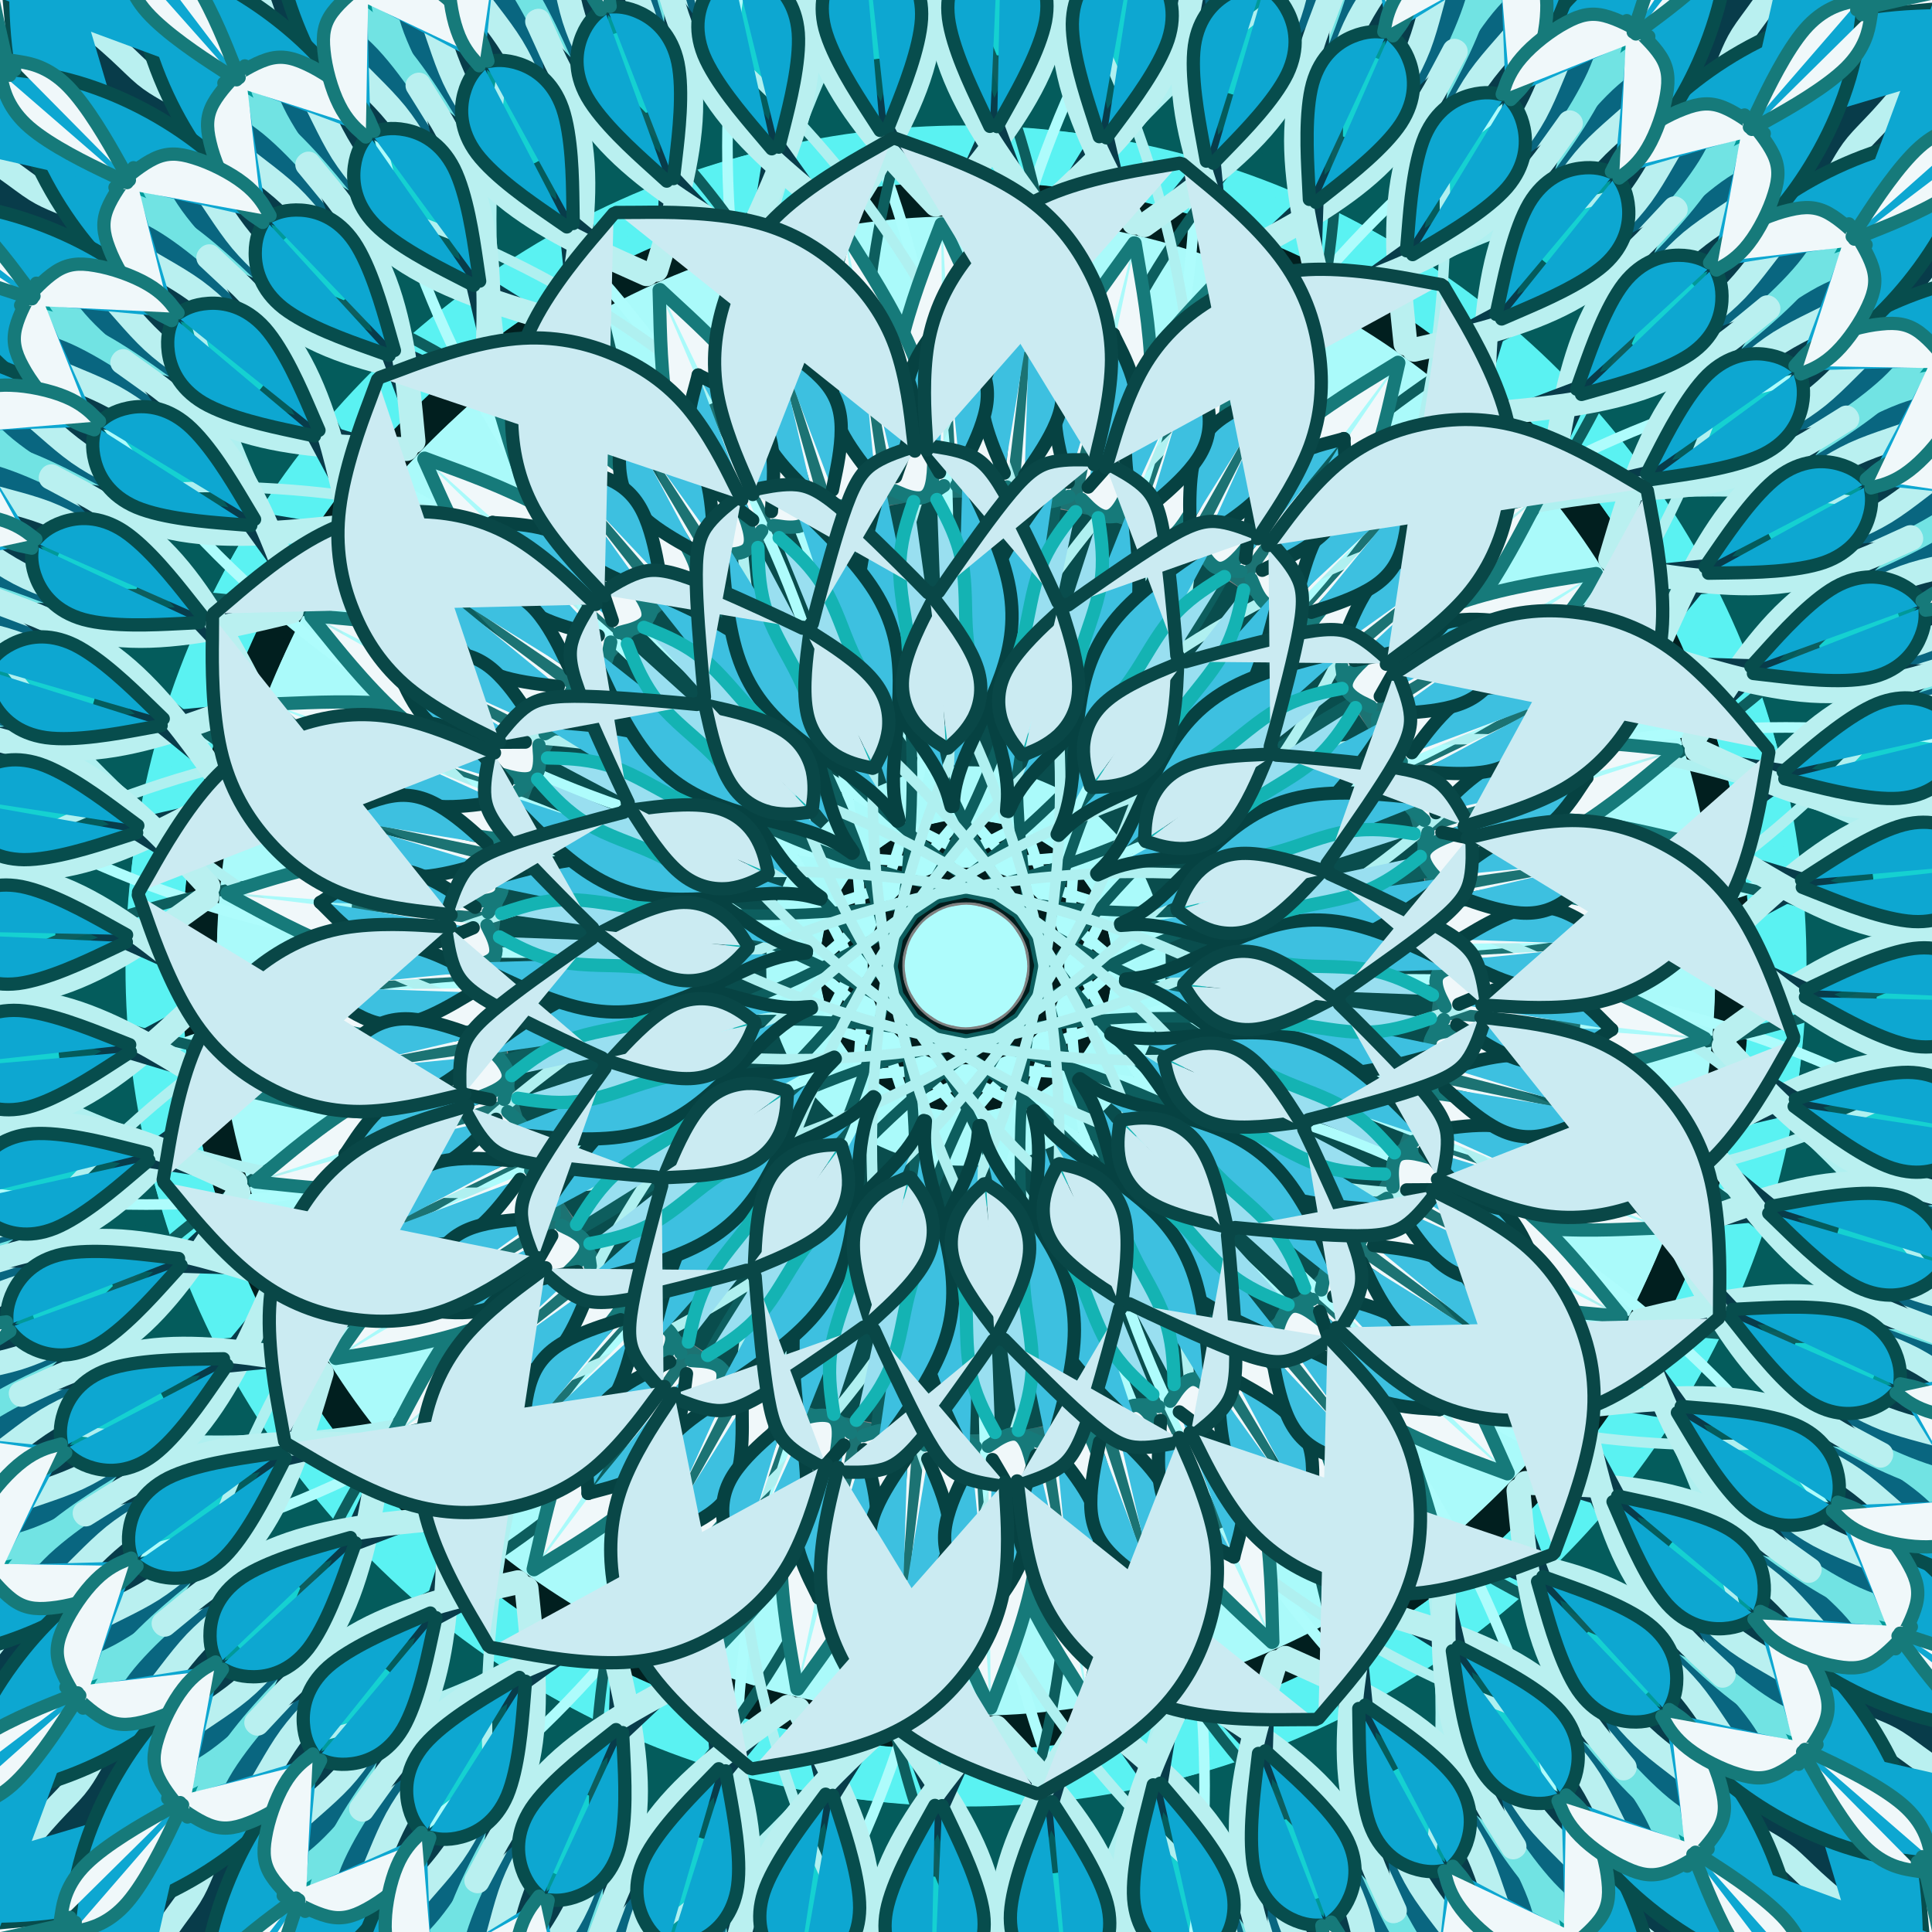
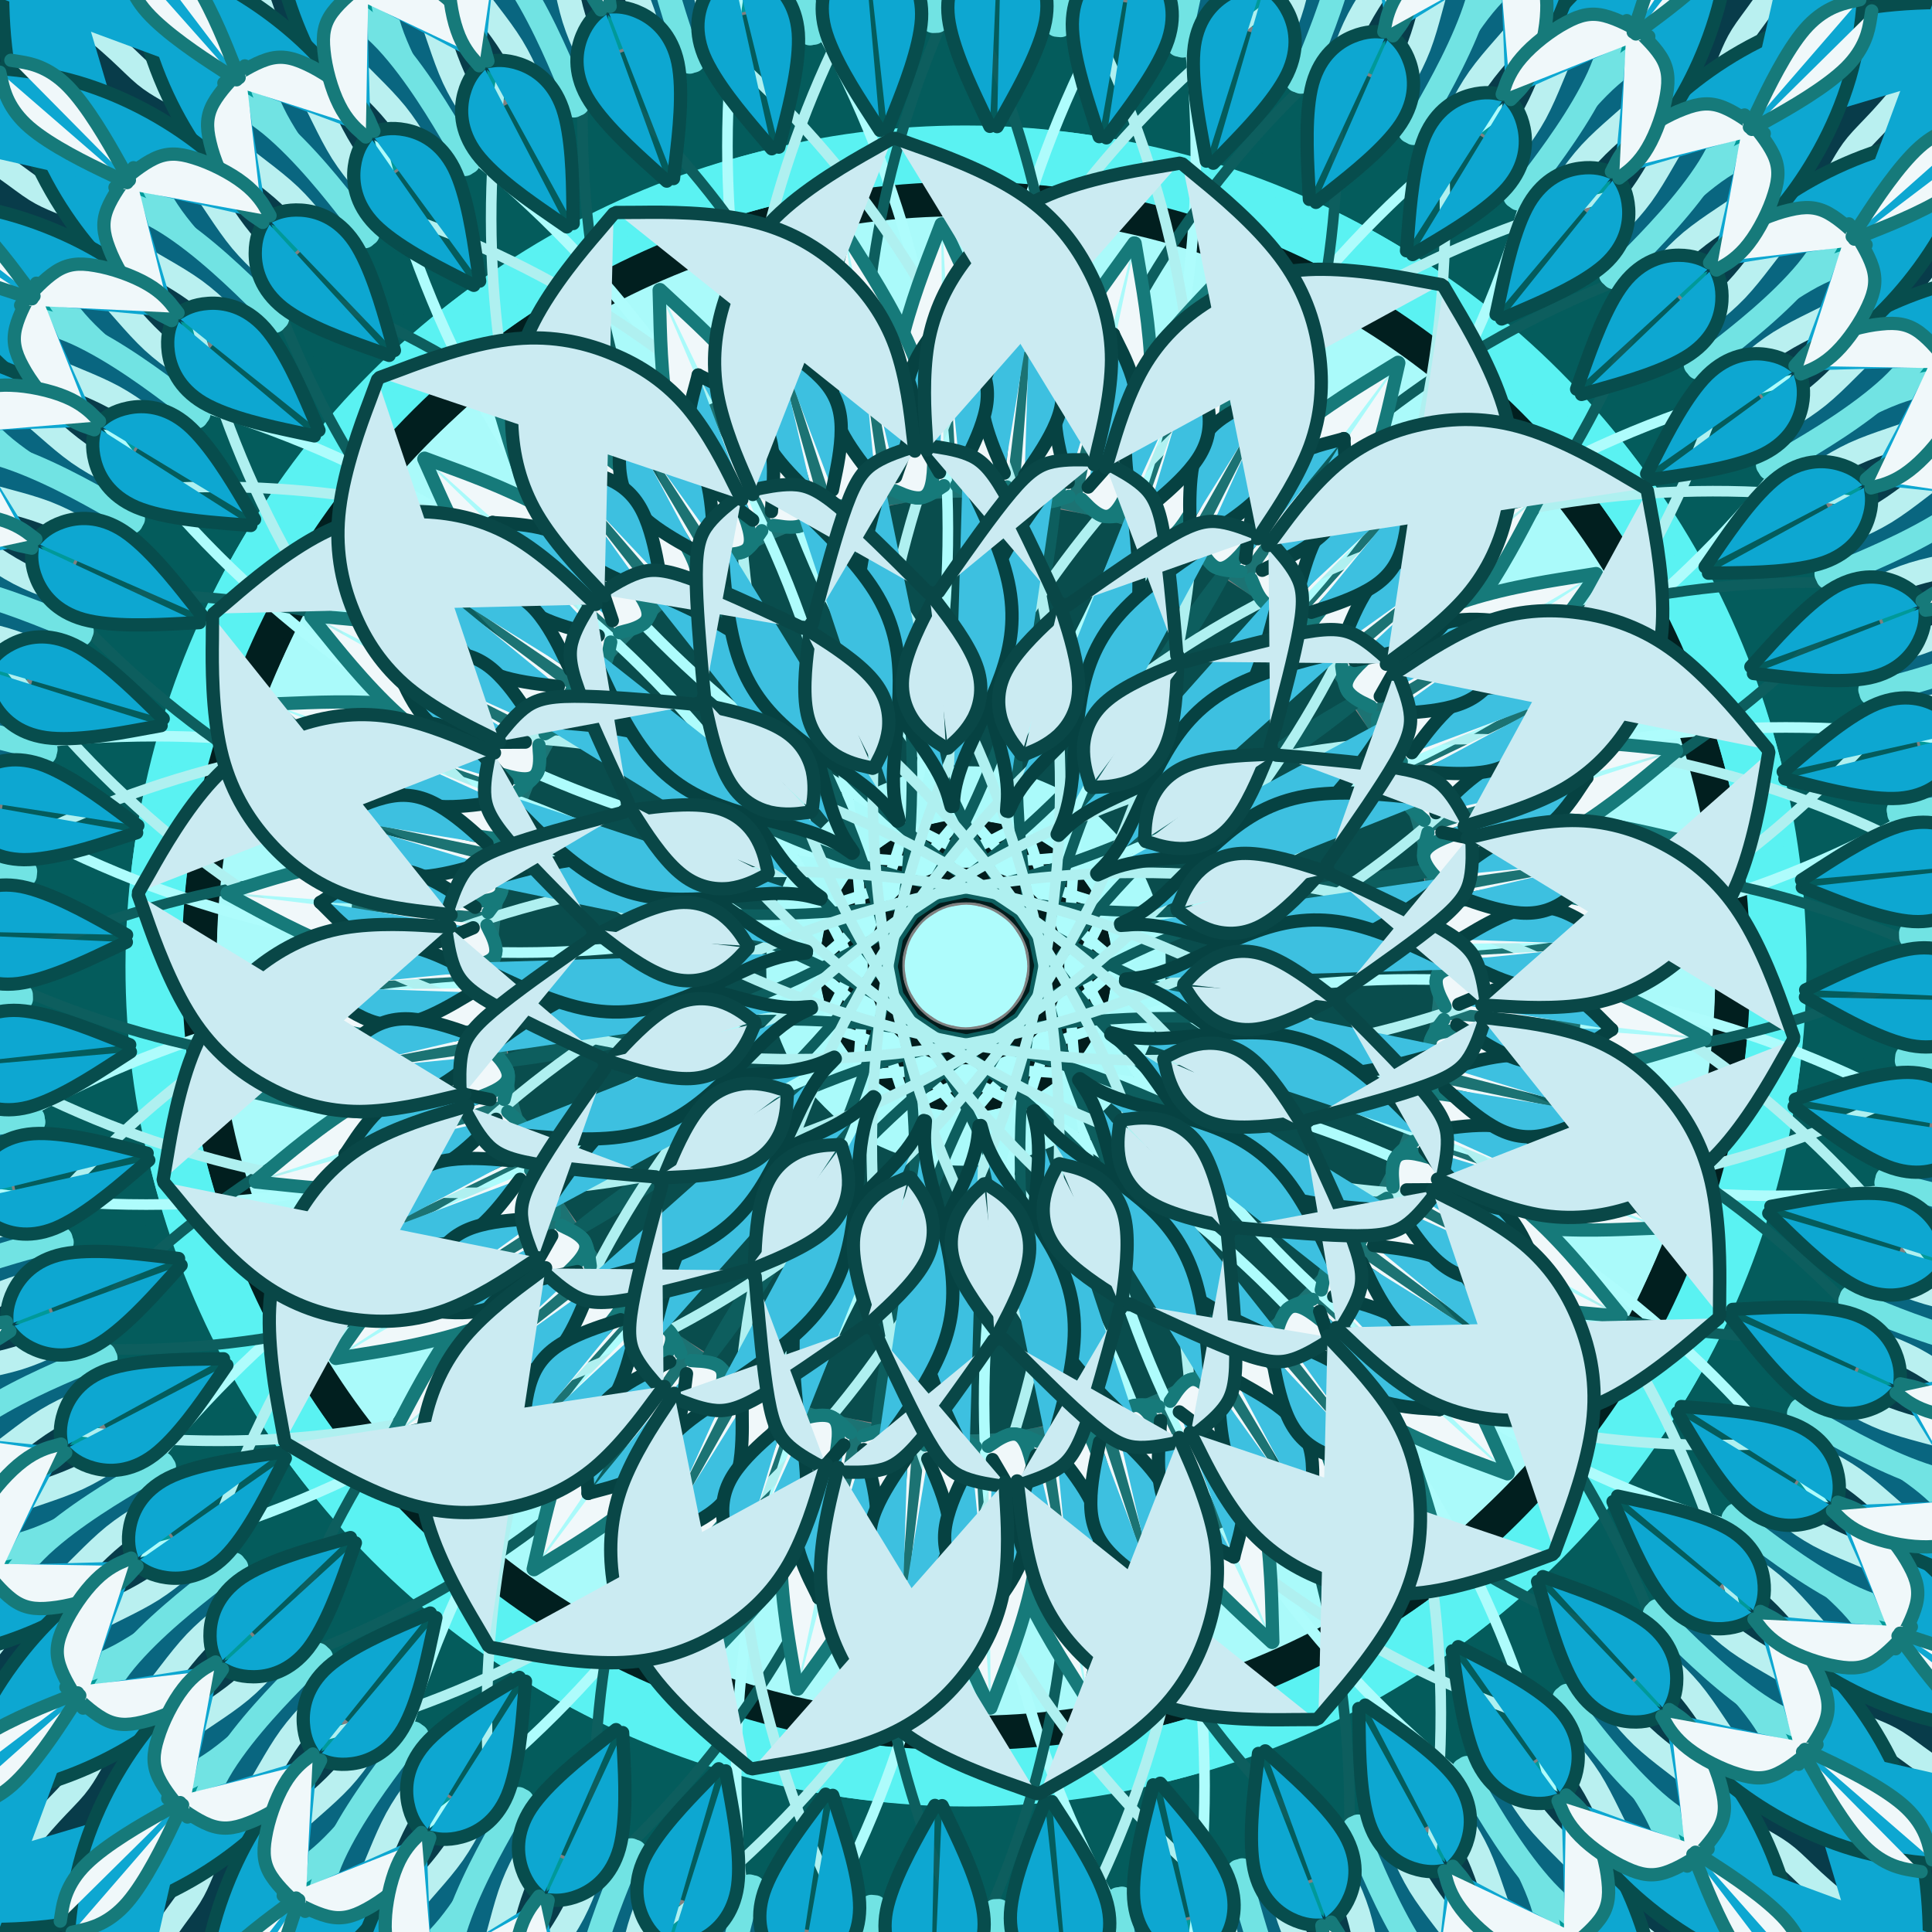
<svg xmlns="http://www.w3.org/2000/svg" xmlns:xlink="http://www.w3.org/1999/xlink" width="728" class="boundless" height="728" viewBox="0 0 728 728">
  <rect x="0" y="0" width="728" height="728" fill="#808080" stroke="none" />
  <style>symbol{overflow: visible;}</style>
  <defs>
    <symbol id="fig1">
      <circle cx="-17.6" cy="-57.7" r="441.8" fill="none" stroke="#009999" stroke-width="25" />
    </symbol>
    <symbol id="fig2">
      <circle cx="-12" cy="-7.3" r="341.5" fill="none" stroke="#045c5c" stroke-width="25" />
    </symbol>
    <symbol id="fig3">
      <circle cx="-3.2" cy="-0.9" r="296" fill="none" stroke="#011f1f" stroke-width="25" />
    </symbol>
    <symbol id="fig4">
-       <circle cx="-7.2" cy="2.3" r="359.4" fill="none" stroke="#15d1d1" stroke-width="17" />
-     </symbol>
+       </symbol>
    <symbol id="fig5">
      <circle cx="-7.2" cy="-2.5" r="306.1" fill="none" stroke="#5af2f2" stroke-width="6" />
    </symbol>
    <symbol id="fig6">
      <circle cx="-8" cy="-12.9" r="255" fill="none" stroke="#aafafa" stroke-width="25" />
    </symbol>
    <symbol id="fig7">
      <circle cx="1.6" cy="7.9" r="74.3" fill="none" stroke="#aafafa" stroke-width="25" />
    </symbol>
    <symbol id="fig8">
      <circle cx="-11.2" cy="-11.3" r="204.2" fill="none" stroke="#1c7373" stroke-width="25" />
    </symbol>
    <symbol id="fig9">
      <circle cx="-14.4" cy="-35.3" r="125.9" fill="none" stroke="#094d4d" stroke-width="25" />
    </symbol>
    <symbol id="fig10">
      <circle cx="-8.8" cy="3.9" r="39.6" fill="none" stroke="#021c1c" stroke-width="12" />
    </symbol>
    <symbol id="fig11">
      <circle cx="-5.6" cy="-0.1" r="11.5" fill="none" stroke="#aefcfc" stroke-width="12" />
    </symbol>
    <symbol id="fig12">
      <circle cx="305.6" cy="-308.9" r="395.5" fill="none" stroke="#aefcfc" stroke-width="4" />
    </symbol>
    <symbol id="fig13">
      <circle cx="209.6" cy="-318.5" r="354.1" fill="none" stroke="#0d5e5e" stroke-width="4" />
    </symbol>
    <symbol id="fig14">
      <circle cx="67.2" cy="-332.9" r="368.4" fill="none" stroke="#aff0f0" stroke-width="4" />
    </symbol>
    <symbol id="fig15">
      <circle cx="12.8" cy="-13.7" r="830.1" fill="none" stroke="#aff0f0" stroke-width="25" />
    </symbol>
    <symbol id="fig16">
      <circle cx="-13.6" cy="-3.3" r="777.8" fill="none" stroke="#6df2f2" stroke-width="25" />
    </symbol>
    <symbol id="fig17">
      <circle cx="-12" cy="-16.9" r="721.9" fill="none" stroke="#21b5b5" stroke-width="25" />
    </symbol>
    <symbol id="fig18">
      <path d="M124.8,-333.7L128,-342.9C131.2,-352.1,137.6,-370.5,146.1,-384.3C154.7,-398,165.3,-407.1,179.1,-413.7C192.8,-420.4,209.6,-424.7,220.4,-430.5C231.2,-436.4,236,-443.9,238.4,-447.6L240.8,-451.3" fill="#096680" stroke="#71e3e3" stroke-width="9" stroke-linecap="round" />
    </symbol>
    <symbol id="fig19">
-       <path d="M184,-344.9L179.9,-337.2C175.7,-329.5,167.5,-314,164.4,-295.6C161.3,-277.2,163.5,-255.9,164.5,-245.2L165.6,-234.5" fill="#083c4a" stroke="#b9f0f0" stroke-width="9" stroke-linecap="round" />
-     </symbol>
+       </symbol>
    <symbol id="fig20">
      <path d="M219.2,-283.3L221.6,-287.3C224,-291.3,228.8,-299.3,235.3,-306.4C241.9,-313.5,250.1,-319.6,256.5,-326.1C262.9,-332.7,267.5,-339.6,272.1,-344C276.8,-348.4,281.6,-350.3,286.8,-355.2C292,-360.1,297.6,-368.1,313.7,-381.3C329.9,-394.5,356.5,-412.9,393.2,-426.8C429.9,-440.7,476.5,-450,508.3,-454.5C540,-459.1,556.8,-458.8,565.6,-463.9C574.4,-468.9,575.2,-479.3,573.5,-482.1C571.7,-484.9,567.5,-480.1,563.5,-477.7C559.5,-475.3,555.7,-475.3,554.1,-473.2C552.5,-471.1,553.1,-466.8,553.3,-464.7L553.6,-462.5" fill="#083c4a" stroke="#b9f0f0" stroke-width="9" stroke-linecap="round" />
    </symbol>
    <symbol id="fig21">
      <path d="M-150.4,-278.5L-157.2,-283.2C-164,-287.9,-177.6,-297.2,-184.3,-306C-190.9,-314.8,-190.7,-323.1,-189.2,-328.7C-187.7,-334.3,-185.1,-337.2,-183.7,-338.7L-182.4,-340.1" fill="#0da7d1" stroke="#074d4d" stroke-width="5" stroke-linecap="round" />
    </symbol>
    <symbol id="fig22">
      <path d="M-182.4,-340.1L-184,-344.9C-185.6,-349.7,-188.8,-359.3,-197.3,-371.3C-205.9,-383.3,-219.7,-397.7,-237.1,-408.3C-254.4,-418.8,-275.2,-425.5,-296,-428.9C-316.8,-432.4,-337.6,-432.7,-348,-432.8L-358.4,-432.9" fill="#0da7d1" stroke="#074d4d" stroke-width="5" stroke-linecap="round" />
    </symbol>
    <symbol id="fig23">
      <path d="M243.2,-299.3L244.3,-301.5C245.3,-303.6,247.5,-307.9,252.3,-312.1C257.1,-316.4,264.5,-320.7,270.4,-322.9C276.3,-325.2,280.5,-325.5,285.3,-323.6C290.1,-321.7,295.5,-317.7,298.1,-315.7L300.8,-313.7" fill="#f0f8fa" stroke="#167a7a" stroke-width="5" stroke-linecap="round" />
    </symbol>
    <symbol id="fig24">
      <path d="M295.2,-316.1L298.7,-323.3C302.1,-330.5,309.1,-344.9,316,-352.9C322.9,-360.9,329.9,-362.5,333.3,-363.3L336.8,-364.1" fill="#f0f8fa" stroke="#167a7a" stroke-width="5" stroke-linecap="round" />
    </symbol>
    <symbol id="fig25">
-       <path d="M337.6,-358.5L339.3,-369.5C341.1,-380.4,344.5,-402.3,345.6,-421.2C346.7,-440.1,345.3,-456.1,340.3,-471.2C335.2,-486.3,326.4,-500.4,322.5,-508.8C318.7,-517.2,319.7,-519.9,325.1,-526.3C330.4,-532.7,340,-542.8,356.3,-550.5C372.5,-558.3,395.5,-563.6,410.8,-565.3C426.1,-567.1,433.9,-565.2,437.3,-565.5C440.8,-565.7,440,-568.1,435.5,-569.9C430.9,-571.6,422.7,-572.7,414.4,-570.5C406.1,-568.4,397.9,-563.1,385.6,-545.7C373.3,-528.4,357.1,-499.1,348.9,-484.4L340.8,-469.7" fill="#f0f8fa" stroke="#167a7a" stroke-width="5" stroke-linecap="round" />
-     </symbol>
+       </symbol>
    <symbol id="fig26">
      <path d="M-177.6,-216.1L-174.8,-206.7C-172,-197.2,-166.4,-178.3,-158.5,-163.7C-150.7,-149.2,-140.5,-139.1,-133.9,-133.6C-127.2,-128.1,-124,-127.3,-121.7,-128.9C-119.5,-130.5,-118.1,-134.5,-117.5,-136.5L-116.8,-138.5" fill="#f0f8fa" stroke="#167a7a" stroke-width="5" stroke-linecap="round" />
    </symbol>
    <symbol id="fig27">
      <path d="M24,-243.3L21.1,-240.4C18.1,-237.5,12.3,-231.6,9.1,-225.7C5.9,-219.9,5.3,-214,6.7,-207.3C8,-200.7,11.2,-193.2,12.8,-189.5L14.4,-185.7" fill="#3dc0e0" stroke="#064242" stroke-width="5" stroke-linecap="round" />
    </symbol>
    <symbol id="fig28">
      <path d="M-31.2,-184.1L-33.5,-176.3C-35.7,-168.4,-40.3,-152.7,-40.8,-139.6C-41.3,-126.5,-37.9,-116.1,-32,-105.7C-26.1,-95.3,-17.9,-84.9,-13.1,-77.3C-8.3,-69.7,-6.9,-64.9,-6.3,-62.5L-5.6,-60.1" fill="#3dc0e0" stroke="#064242" stroke-width="5" stroke-linecap="round" />
    </symbol>
    <symbol id="fig29">
-       <path d="M-78.4,-157.7L-78.3,-153.6C-78.1,-149.5,-77.9,-141.2,-74.9,-132.8C-72,-124.4,-66.4,-115.9,-63.1,-108.9C-59.7,-102,-58.7,-96.7,-54.5,-91.7C-50.4,-86.8,-43.2,-82.3,-39.6,-80L-36,-77.7" fill="#99dff0" stroke="#14b3b3" stroke-width="5" stroke-linecap="round" />
-     </symbol>
+       </symbol>
    <symbol id="fig30">
      <path d="M-58.4,-128.9L-59.2,-122.9C-60,-116.9,-61.6,-104.9,-60.1,-96.4C-58.7,-87.9,-54.1,-82.8,-49.5,-79.7C-44.8,-76.7,-40,-75.6,-37.6,-75.1L-35.2,-74.5" fill="#cbebf2" stroke="#094747" stroke-width="5" stroke-linecap="round" />
    </symbol>
    <symbol id="fig31">
      <path d="M-61.6,-127.3L-69.6,-131.1C-77.6,-134.8,-93.6,-142.3,-103.9,-146C-114.1,-149.7,-118.7,-149.7,-123.5,-148.1C-128.3,-146.5,-133.3,-143.3,-135.9,-141.7L-138.4,-140.1" fill="#cbebf2" stroke="#094747" stroke-width="5" stroke-linecap="round" />
    </symbol>
    <symbol id="fig32">
      <path d="M158.4,-113.7L164,-117.9C169.6,-122,180.8,-130.3,188.8,-139.7C196.8,-149.2,201.6,-159.9,204.1,-171.7C206.7,-183.6,206.9,-196.7,202.5,-210.9C198.1,-225.2,189.1,-240.7,184.5,-248.4L180,-256.1" fill="#cbebf2" stroke="#094747" stroke-width="5" stroke-linecap="round" />
    </symbol>
  </defs>
  <g transform="translate(364, 364)">
    <g id="layer1">
      <use xlink:href="#fig1" transform="rotate(0)" />
      <use xlink:href="#fig1" transform="rotate(22.5)" />
      <use xlink:href="#fig1" transform="rotate(45)" />
      <use xlink:href="#fig1" transform="rotate(67.5)" />
      <use xlink:href="#fig1" transform="rotate(90)" />
      <use xlink:href="#fig1" transform="rotate(112.5)" />
      <use xlink:href="#fig1" transform="rotate(135)" />
      <use xlink:href="#fig1" transform="rotate(157.5)" />
      <use xlink:href="#fig1" transform="rotate(180)" />
      <use xlink:href="#fig1" transform="rotate(202.5)" />
      <use xlink:href="#fig1" transform="rotate(225)" />
      <use xlink:href="#fig1" transform="rotate(247.5)" />
      <use xlink:href="#fig1" transform="rotate(270)" />
      <use xlink:href="#fig1" transform="rotate(292.5)" />
      <use xlink:href="#fig1" transform="rotate(315)" />
      <use xlink:href="#fig1" transform="rotate(337.5)" />
    </g>
    <g id="layer2">
      <use xlink:href="#fig2" transform="rotate(0)" />
      <use xlink:href="#fig2" transform="rotate(22.5)" />
      <use xlink:href="#fig2" transform="rotate(45)" />
      <use xlink:href="#fig2" transform="rotate(67.5)" />
      <use xlink:href="#fig2" transform="rotate(90)" />
      <use xlink:href="#fig2" transform="rotate(112.5)" />
      <use xlink:href="#fig2" transform="rotate(135)" />
      <use xlink:href="#fig2" transform="rotate(157.5)" />
      <use xlink:href="#fig2" transform="rotate(180)" />
      <use xlink:href="#fig2" transform="rotate(202.5)" />
      <use xlink:href="#fig2" transform="rotate(225)" />
      <use xlink:href="#fig2" transform="rotate(247.5)" />
      <use xlink:href="#fig2" transform="rotate(270)" />
      <use xlink:href="#fig2" transform="rotate(292.5)" />
      <use xlink:href="#fig2" transform="rotate(315)" />
      <use xlink:href="#fig2" transform="rotate(337.5)" />
    </g>
    <g id="layer3">
      <use xlink:href="#fig3" transform="rotate(0)" />
      <use xlink:href="#fig3" transform="rotate(22.5)" />
      <use xlink:href="#fig3" transform="rotate(45)" />
      <use xlink:href="#fig3" transform="rotate(67.5)" />
      <use xlink:href="#fig3" transform="rotate(90)" />
      <use xlink:href="#fig3" transform="rotate(112.5)" />
      <use xlink:href="#fig3" transform="rotate(135)" />
      <use xlink:href="#fig3" transform="rotate(157.5)" />
      <use xlink:href="#fig3" transform="rotate(180)" />
      <use xlink:href="#fig3" transform="rotate(202.5)" />
      <use xlink:href="#fig3" transform="rotate(225)" />
      <use xlink:href="#fig3" transform="rotate(247.5)" />
      <use xlink:href="#fig3" transform="rotate(270)" />
      <use xlink:href="#fig3" transform="rotate(292.5)" />
      <use xlink:href="#fig3" transform="rotate(315)" />
      <use xlink:href="#fig3" transform="rotate(337.5)" />
    </g>
    <g id="layer4">
      <use xlink:href="#fig4" transform="rotate(0)" />
      <use xlink:href="#fig4" transform="rotate(22.5)" />
      <use xlink:href="#fig4" transform="rotate(45)" />
      <use xlink:href="#fig4" transform="rotate(67.5)" />
      <use xlink:href="#fig4" transform="rotate(90)" />
      <use xlink:href="#fig4" transform="rotate(112.5)" />
      <use xlink:href="#fig4" transform="rotate(135)" />
      <use xlink:href="#fig4" transform="rotate(157.5)" />
      <use xlink:href="#fig4" transform="rotate(180)" />
      <use xlink:href="#fig4" transform="rotate(202.5)" />
      <use xlink:href="#fig4" transform="rotate(225)" />
      <use xlink:href="#fig4" transform="rotate(247.5)" />
      <use xlink:href="#fig4" transform="rotate(270)" />
      <use xlink:href="#fig4" transform="rotate(292.5)" />
      <use xlink:href="#fig4" transform="rotate(315)" />
      <use xlink:href="#fig4" transform="rotate(337.5)" />
    </g>
    <g id="layer5">
      <use xlink:href="#fig5" transform="rotate(0)" />
      <use xlink:href="#fig5" transform="rotate(22.5)" />
      <use xlink:href="#fig5" transform="rotate(45)" />
      <use xlink:href="#fig5" transform="rotate(67.5)" />
      <use xlink:href="#fig5" transform="rotate(90)" />
      <use xlink:href="#fig5" transform="rotate(112.5)" />
      <use xlink:href="#fig5" transform="rotate(135)" />
      <use xlink:href="#fig5" transform="rotate(157.5)" />
      <use xlink:href="#fig5" transform="rotate(180)" />
      <use xlink:href="#fig5" transform="rotate(202.5)" />
      <use xlink:href="#fig5" transform="rotate(225)" />
      <use xlink:href="#fig5" transform="rotate(247.5)" />
      <use xlink:href="#fig5" transform="rotate(270)" />
      <use xlink:href="#fig5" transform="rotate(292.5)" />
      <use xlink:href="#fig5" transform="rotate(315)" />
      <use xlink:href="#fig5" transform="rotate(337.5)" />
    </g>
    <g id="layer6">
      <use xlink:href="#fig6" transform="rotate(0)" />
      <use xlink:href="#fig6" transform="rotate(22.5)" />
      <use xlink:href="#fig6" transform="rotate(45)" />
      <use xlink:href="#fig6" transform="rotate(67.5)" />
      <use xlink:href="#fig6" transform="rotate(90)" />
      <use xlink:href="#fig6" transform="rotate(112.5)" />
      <use xlink:href="#fig6" transform="rotate(135)" />
      <use xlink:href="#fig6" transform="rotate(157.5)" />
      <use xlink:href="#fig6" transform="rotate(180)" />
      <use xlink:href="#fig6" transform="rotate(202.5)" />
      <use xlink:href="#fig6" transform="rotate(225)" />
      <use xlink:href="#fig6" transform="rotate(247.5)" />
      <use xlink:href="#fig6" transform="rotate(270)" />
      <use xlink:href="#fig6" transform="rotate(292.5)" />
      <use xlink:href="#fig6" transform="rotate(315)" />
      <use xlink:href="#fig6" transform="rotate(337.5)" />
    </g>
    <g id="layer7">
      <use xlink:href="#fig7" transform="rotate(0)" />
      <use xlink:href="#fig7" transform="rotate(22.5)" />
      <use xlink:href="#fig7" transform="rotate(45)" />
      <use xlink:href="#fig7" transform="rotate(67.5)" />
      <use xlink:href="#fig7" transform="rotate(90)" />
      <use xlink:href="#fig7" transform="rotate(112.5)" />
      <use xlink:href="#fig7" transform="rotate(135)" />
      <use xlink:href="#fig7" transform="rotate(157.5)" />
      <use xlink:href="#fig7" transform="rotate(180)" />
      <use xlink:href="#fig7" transform="rotate(202.5)" />
      <use xlink:href="#fig7" transform="rotate(225)" />
      <use xlink:href="#fig7" transform="rotate(247.5)" />
      <use xlink:href="#fig7" transform="rotate(270)" />
      <use xlink:href="#fig7" transform="rotate(292.5)" />
      <use xlink:href="#fig7" transform="rotate(315)" />
      <use xlink:href="#fig7" transform="rotate(337.5)" />
    </g>
    <g id="layer8">
      <use xlink:href="#fig8" transform="rotate(0)" />
      <use xlink:href="#fig8" transform="rotate(22.5)" />
      <use xlink:href="#fig8" transform="rotate(45)" />
      <use xlink:href="#fig8" transform="rotate(67.5)" />
      <use xlink:href="#fig8" transform="rotate(90)" />
      <use xlink:href="#fig8" transform="rotate(112.5)" />
      <use xlink:href="#fig8" transform="rotate(135)" />
      <use xlink:href="#fig8" transform="rotate(157.5)" />
      <use xlink:href="#fig8" transform="rotate(180)" />
      <use xlink:href="#fig8" transform="rotate(202.5)" />
      <use xlink:href="#fig8" transform="rotate(225)" />
      <use xlink:href="#fig8" transform="rotate(247.5)" />
      <use xlink:href="#fig8" transform="rotate(270)" />
      <use xlink:href="#fig8" transform="rotate(292.5)" />
      <use xlink:href="#fig8" transform="rotate(315)" />
      <use xlink:href="#fig8" transform="rotate(337.5)" />
    </g>
    <g id="layer9">
      <use xlink:href="#fig9" transform="rotate(0)" />
      <use xlink:href="#fig9" transform="rotate(22.5)" />
      <use xlink:href="#fig9" transform="rotate(45)" />
      <use xlink:href="#fig9" transform="rotate(67.5)" />
      <use xlink:href="#fig9" transform="rotate(90)" />
      <use xlink:href="#fig9" transform="rotate(112.5)" />
      <use xlink:href="#fig9" transform="rotate(135)" />
      <use xlink:href="#fig9" transform="rotate(157.5)" />
      <use xlink:href="#fig9" transform="rotate(180)" />
      <use xlink:href="#fig9" transform="rotate(202.5)" />
      <use xlink:href="#fig9" transform="rotate(225)" />
      <use xlink:href="#fig9" transform="rotate(247.5)" />
      <use xlink:href="#fig9" transform="rotate(270)" />
      <use xlink:href="#fig9" transform="rotate(292.5)" />
      <use xlink:href="#fig9" transform="rotate(315)" />
      <use xlink:href="#fig9" transform="rotate(337.5)" />
    </g>
    <g id="layer10">
      <use xlink:href="#fig10" transform="rotate(0)" />
      <use xlink:href="#fig10" transform="rotate(22.5)" />
      <use xlink:href="#fig10" transform="rotate(45)" />
      <use xlink:href="#fig10" transform="rotate(67.5)" />
      <use xlink:href="#fig10" transform="rotate(90)" />
      <use xlink:href="#fig10" transform="rotate(112.5)" />
      <use xlink:href="#fig10" transform="rotate(135)" />
      <use xlink:href="#fig10" transform="rotate(157.5)" />
      <use xlink:href="#fig10" transform="rotate(180)" />
      <use xlink:href="#fig10" transform="rotate(202.5)" />
      <use xlink:href="#fig10" transform="rotate(225)" />
      <use xlink:href="#fig10" transform="rotate(247.5)" />
      <use xlink:href="#fig10" transform="rotate(270)" />
      <use xlink:href="#fig10" transform="rotate(292.5)" />
      <use xlink:href="#fig10" transform="rotate(315)" />
      <use xlink:href="#fig10" transform="rotate(337.5)" />
    </g>
    <g id="layer11">
      <use xlink:href="#fig11" transform="rotate(0)" />
      <use xlink:href="#fig11" transform="rotate(22.5)" />
      <use xlink:href="#fig11" transform="rotate(45)" />
      <use xlink:href="#fig11" transform="rotate(67.5)" />
      <use xlink:href="#fig11" transform="rotate(90)" />
      <use xlink:href="#fig11" transform="rotate(112.5)" />
      <use xlink:href="#fig11" transform="rotate(135)" />
      <use xlink:href="#fig11" transform="rotate(157.5)" />
      <use xlink:href="#fig11" transform="rotate(180)" />
      <use xlink:href="#fig11" transform="rotate(202.5)" />
      <use xlink:href="#fig11" transform="rotate(225)" />
      <use xlink:href="#fig11" transform="rotate(247.5)" />
      <use xlink:href="#fig11" transform="rotate(270)" />
      <use xlink:href="#fig11" transform="rotate(292.5)" />
      <use xlink:href="#fig11" transform="rotate(315)" />
      <use xlink:href="#fig11" transform="rotate(337.5)" />
    </g>
    <g id="layer12">
      <use xlink:href="#fig12" transform="rotate(0)" />
      <use xlink:href="#fig12" transform="rotate(22.5)" />
      <use xlink:href="#fig12" transform="rotate(45)" />
      <use xlink:href="#fig12" transform="rotate(67.5)" />
      <use xlink:href="#fig12" transform="rotate(90)" />
      <use xlink:href="#fig12" transform="rotate(112.5)" />
      <use xlink:href="#fig12" transform="rotate(135)" />
      <use xlink:href="#fig12" transform="rotate(157.5)" />
      <use xlink:href="#fig12" transform="rotate(180)" />
      <use xlink:href="#fig12" transform="rotate(202.5)" />
      <use xlink:href="#fig12" transform="rotate(225)" />
      <use xlink:href="#fig12" transform="rotate(247.5)" />
      <use xlink:href="#fig12" transform="rotate(270)" />
      <use xlink:href="#fig12" transform="rotate(292.5)" />
      <use xlink:href="#fig12" transform="rotate(315)" />
      <use xlink:href="#fig12" transform="rotate(337.5)" />
    </g>
    <g id="layer13">
      <use xlink:href="#fig13" transform="rotate(0)" />
      <use xlink:href="#fig13" transform="rotate(22.5)" />
      <use xlink:href="#fig13" transform="rotate(45)" />
      <use xlink:href="#fig13" transform="rotate(67.5)" />
      <use xlink:href="#fig13" transform="rotate(90)" />
      <use xlink:href="#fig13" transform="rotate(112.5)" />
      <use xlink:href="#fig13" transform="rotate(135)" />
      <use xlink:href="#fig13" transform="rotate(157.5)" />
      <use xlink:href="#fig13" transform="rotate(180)" />
      <use xlink:href="#fig13" transform="rotate(202.5)" />
      <use xlink:href="#fig13" transform="rotate(225)" />
      <use xlink:href="#fig13" transform="rotate(247.5)" />
      <use xlink:href="#fig13" transform="rotate(270)" />
      <use xlink:href="#fig13" transform="rotate(292.5)" />
      <use xlink:href="#fig13" transform="rotate(315)" />
      <use xlink:href="#fig13" transform="rotate(337.5)" />
    </g>
    <g id="layer14">
      <use xlink:href="#fig14" transform="rotate(0)" />
      <use xlink:href="#fig14" transform="rotate(22.5)" />
      <use xlink:href="#fig14" transform="rotate(45)" />
      <use xlink:href="#fig14" transform="rotate(67.5)" />
      <use xlink:href="#fig14" transform="rotate(90)" />
      <use xlink:href="#fig14" transform="rotate(112.5)" />
      <use xlink:href="#fig14" transform="rotate(135)" />
      <use xlink:href="#fig14" transform="rotate(157.5)" />
      <use xlink:href="#fig14" transform="rotate(180)" />
      <use xlink:href="#fig14" transform="rotate(202.5)" />
      <use xlink:href="#fig14" transform="rotate(225)" />
      <use xlink:href="#fig14" transform="rotate(247.5)" />
      <use xlink:href="#fig14" transform="rotate(270)" />
      <use xlink:href="#fig14" transform="rotate(292.5)" />
      <use xlink:href="#fig14" transform="rotate(315)" />
      <use xlink:href="#fig14" transform="rotate(337.5)" />
    </g>
    <g id="layer15">
      <use xlink:href="#fig15" transform="rotate(0)" />
      <use xlink:href="#fig15" transform="rotate(22.5)" />
      <use xlink:href="#fig15" transform="rotate(45)" />
      <use xlink:href="#fig15" transform="rotate(67.5)" />
      <use xlink:href="#fig15" transform="rotate(90)" />
      <use xlink:href="#fig15" transform="rotate(112.5)" />
      <use xlink:href="#fig15" transform="rotate(135)" />
      <use xlink:href="#fig15" transform="rotate(157.5)" />
      <use xlink:href="#fig15" transform="rotate(180)" />
      <use xlink:href="#fig15" transform="rotate(202.5)" />
      <use xlink:href="#fig15" transform="rotate(225)" />
      <use xlink:href="#fig15" transform="rotate(247.5)" />
      <use xlink:href="#fig15" transform="rotate(270)" />
      <use xlink:href="#fig15" transform="rotate(292.5)" />
      <use xlink:href="#fig15" transform="rotate(315)" />
      <use xlink:href="#fig15" transform="rotate(337.5)" />
    </g>
    <g id="layer16">
      <use xlink:href="#fig16" transform="rotate(0)" />
      <use xlink:href="#fig16" transform="rotate(22.5)" />
      <use xlink:href="#fig16" transform="rotate(45)" />
      <use xlink:href="#fig16" transform="rotate(67.5)" />
      <use xlink:href="#fig16" transform="rotate(90)" />
      <use xlink:href="#fig16" transform="rotate(112.5)" />
      <use xlink:href="#fig16" transform="rotate(135)" />
      <use xlink:href="#fig16" transform="rotate(157.5)" />
      <use xlink:href="#fig16" transform="rotate(180)" />
      <use xlink:href="#fig16" transform="rotate(202.5)" />
      <use xlink:href="#fig16" transform="rotate(225)" />
      <use xlink:href="#fig16" transform="rotate(247.5)" />
      <use xlink:href="#fig16" transform="rotate(270)" />
      <use xlink:href="#fig16" transform="rotate(292.5)" />
      <use xlink:href="#fig16" transform="rotate(315)" />
      <use xlink:href="#fig16" transform="rotate(337.5)" />
    </g>
    <g id="layer17">
      <use xlink:href="#fig17" transform="rotate(0)" />
      <use xlink:href="#fig17" transform="rotate(22.5)" />
      <use xlink:href="#fig17" transform="rotate(45)" />
      <use xlink:href="#fig17" transform="rotate(67.5)" />
      <use xlink:href="#fig17" transform="rotate(90)" />
      <use xlink:href="#fig17" transform="rotate(112.5)" />
      <use xlink:href="#fig17" transform="rotate(135)" />
      <use xlink:href="#fig17" transform="rotate(157.5)" />
      <use xlink:href="#fig17" transform="rotate(180)" />
      <use xlink:href="#fig17" transform="rotate(202.5)" />
      <use xlink:href="#fig17" transform="rotate(225)" />
      <use xlink:href="#fig17" transform="rotate(247.5)" />
      <use xlink:href="#fig17" transform="rotate(270)" />
      <use xlink:href="#fig17" transform="rotate(292.5)" />
      <use xlink:href="#fig17" transform="rotate(315)" />
      <use xlink:href="#fig17" transform="rotate(337.5)" />
    </g>
    <g id="layer18">
      <use xlink:href="#fig18" transform="rotate(0)" />
      <use xlink:href="#fig18" transform="rotate(3.75) scale(-1,1)" />
      <use xlink:href="#fig18" transform="rotate(7.5)" />
      <use xlink:href="#fig18" transform="rotate(11.25) scale(-1,1)" />
      <use xlink:href="#fig18" transform="rotate(15)" />
      <use xlink:href="#fig18" transform="rotate(18.75) scale(-1,1)" />
      <use xlink:href="#fig18" transform="rotate(22.5)" />
      <use xlink:href="#fig18" transform="rotate(26.25) scale(-1,1)" />
      <use xlink:href="#fig18" transform="rotate(30)" />
      <use xlink:href="#fig18" transform="rotate(33.75) scale(-1,1)" />
      <use xlink:href="#fig18" transform="rotate(37.5)" />
      <use xlink:href="#fig18" transform="rotate(41.25) scale(-1,1)" />
      <use xlink:href="#fig18" transform="rotate(45)" />
      <use xlink:href="#fig18" transform="rotate(48.75) scale(-1,1)" />
      <use xlink:href="#fig18" transform="rotate(52.5)" />
      <use xlink:href="#fig18" transform="rotate(56.25) scale(-1,1)" />
      <use xlink:href="#fig18" transform="rotate(60)" />
      <use xlink:href="#fig18" transform="rotate(63.75) scale(-1,1)" />
      <use xlink:href="#fig18" transform="rotate(67.5)" />
      <use xlink:href="#fig18" transform="rotate(71.25) scale(-1,1)" />
      <use xlink:href="#fig18" transform="rotate(75)" />
      <use xlink:href="#fig18" transform="rotate(78.75) scale(-1,1)" />
      <use xlink:href="#fig18" transform="rotate(82.5)" />
      <use xlink:href="#fig18" transform="rotate(86.25) scale(-1,1)" />
      <use xlink:href="#fig18" transform="rotate(90)" />
      <use xlink:href="#fig18" transform="rotate(93.75) scale(-1,1)" />
      <use xlink:href="#fig18" transform="rotate(97.5)" />
      <use xlink:href="#fig18" transform="rotate(101.25) scale(-1,1)" />
      <use xlink:href="#fig18" transform="rotate(105)" />
      <use xlink:href="#fig18" transform="rotate(108.75) scale(-1,1)" />
      <use xlink:href="#fig18" transform="rotate(112.5)" />
      <use xlink:href="#fig18" transform="rotate(116.25) scale(-1,1)" />
      <use xlink:href="#fig18" transform="rotate(120)" />
      <use xlink:href="#fig18" transform="rotate(123.75) scale(-1,1)" />
      <use xlink:href="#fig18" transform="rotate(127.5)" />
      <use xlink:href="#fig18" transform="rotate(131.25) scale(-1,1)" />
      <use xlink:href="#fig18" transform="rotate(135)" />
      <use xlink:href="#fig18" transform="rotate(138.75) scale(-1,1)" />
      <use xlink:href="#fig18" transform="rotate(142.5)" />
      <use xlink:href="#fig18" transform="rotate(146.25) scale(-1,1)" />
      <use xlink:href="#fig18" transform="rotate(150)" />
      <use xlink:href="#fig18" transform="rotate(153.75) scale(-1,1)" />
      <use xlink:href="#fig18" transform="rotate(157.5)" />
      <use xlink:href="#fig18" transform="rotate(161.25) scale(-1,1)" />
      <use xlink:href="#fig18" transform="rotate(165)" />
      <use xlink:href="#fig18" transform="rotate(168.75) scale(-1,1)" />
      <use xlink:href="#fig18" transform="rotate(172.5)" />
      <use xlink:href="#fig18" transform="rotate(176.25) scale(-1,1)" />
      <use xlink:href="#fig18" transform="rotate(180)" />
      <use xlink:href="#fig18" transform="rotate(183.75) scale(-1,1)" />
      <use xlink:href="#fig18" transform="rotate(187.5)" />
      <use xlink:href="#fig18" transform="rotate(191.25) scale(-1,1)" />
      <use xlink:href="#fig18" transform="rotate(195)" />
      <use xlink:href="#fig18" transform="rotate(198.75) scale(-1,1)" />
      <use xlink:href="#fig18" transform="rotate(202.5)" />
      <use xlink:href="#fig18" transform="rotate(206.25) scale(-1,1)" />
      <use xlink:href="#fig18" transform="rotate(210)" />
      <use xlink:href="#fig18" transform="rotate(213.75) scale(-1,1)" />
      <use xlink:href="#fig18" transform="rotate(217.5)" />
      <use xlink:href="#fig18" transform="rotate(221.25) scale(-1,1)" />
      <use xlink:href="#fig18" transform="rotate(225)" />
      <use xlink:href="#fig18" transform="rotate(228.75) scale(-1,1)" />
      <use xlink:href="#fig18" transform="rotate(232.5)" />
      <use xlink:href="#fig18" transform="rotate(236.25) scale(-1,1)" />
      <use xlink:href="#fig18" transform="rotate(240)" />
      <use xlink:href="#fig18" transform="rotate(243.75) scale(-1,1)" />
      <use xlink:href="#fig18" transform="rotate(247.5)" />
      <use xlink:href="#fig18" transform="rotate(251.25) scale(-1,1)" />
      <use xlink:href="#fig18" transform="rotate(255)" />
      <use xlink:href="#fig18" transform="rotate(258.75) scale(-1,1)" />
      <use xlink:href="#fig18" transform="rotate(262.5)" />
      <use xlink:href="#fig18" transform="rotate(266.25) scale(-1,1)" />
      <use xlink:href="#fig18" transform="rotate(270)" />
      <use xlink:href="#fig18" transform="rotate(273.75) scale(-1,1)" />
      <use xlink:href="#fig18" transform="rotate(277.5)" />
      <use xlink:href="#fig18" transform="rotate(281.25) scale(-1,1)" />
      <use xlink:href="#fig18" transform="rotate(285)" />
      <use xlink:href="#fig18" transform="rotate(288.75) scale(-1,1)" />
      <use xlink:href="#fig18" transform="rotate(292.5)" />
      <use xlink:href="#fig18" transform="rotate(296.25) scale(-1,1)" />
      <use xlink:href="#fig18" transform="rotate(300)" />
      <use xlink:href="#fig18" transform="rotate(303.75) scale(-1,1)" />
      <use xlink:href="#fig18" transform="rotate(307.5)" />
      <use xlink:href="#fig18" transform="rotate(311.25) scale(-1,1)" />
      <use xlink:href="#fig18" transform="rotate(315)" />
      <use xlink:href="#fig18" transform="rotate(318.75) scale(-1,1)" />
      <use xlink:href="#fig18" transform="rotate(322.5)" />
      <use xlink:href="#fig18" transform="rotate(326.25) scale(-1,1)" />
      <use xlink:href="#fig18" transform="rotate(330)" />
      <use xlink:href="#fig18" transform="rotate(333.75) scale(-1,1)" />
      <use xlink:href="#fig18" transform="rotate(337.5)" />
      <use xlink:href="#fig18" transform="rotate(341.25) scale(-1,1)" />
      <use xlink:href="#fig18" transform="rotate(345)" />
      <use xlink:href="#fig18" transform="rotate(348.75) scale(-1,1)" />
      <use xlink:href="#fig18" transform="rotate(352.5)" />
      <use xlink:href="#fig18" transform="rotate(356.25) scale(-1,1)" />
    </g>
    <g id="layer19">
      <use xlink:href="#fig19" transform="rotate(0)" />
      <use xlink:href="#fig19" transform="rotate(3.75) scale(-1,1)" />
      <use xlink:href="#fig19" transform="rotate(7.5)" />
      <use xlink:href="#fig19" transform="rotate(11.25) scale(-1,1)" />
      <use xlink:href="#fig19" transform="rotate(15)" />
      <use xlink:href="#fig19" transform="rotate(18.75) scale(-1,1)" />
      <use xlink:href="#fig19" transform="rotate(22.5)" />
      <use xlink:href="#fig19" transform="rotate(26.25) scale(-1,1)" />
      <use xlink:href="#fig19" transform="rotate(30)" />
      <use xlink:href="#fig19" transform="rotate(33.75) scale(-1,1)" />
      <use xlink:href="#fig19" transform="rotate(37.5)" />
      <use xlink:href="#fig19" transform="rotate(41.25) scale(-1,1)" />
      <use xlink:href="#fig19" transform="rotate(45)" />
      <use xlink:href="#fig19" transform="rotate(48.75) scale(-1,1)" />
      <use xlink:href="#fig19" transform="rotate(52.5)" />
      <use xlink:href="#fig19" transform="rotate(56.25) scale(-1,1)" />
      <use xlink:href="#fig19" transform="rotate(60)" />
      <use xlink:href="#fig19" transform="rotate(63.75) scale(-1,1)" />
      <use xlink:href="#fig19" transform="rotate(67.5)" />
      <use xlink:href="#fig19" transform="rotate(71.25) scale(-1,1)" />
      <use xlink:href="#fig19" transform="rotate(75)" />
      <use xlink:href="#fig19" transform="rotate(78.75) scale(-1,1)" />
      <use xlink:href="#fig19" transform="rotate(82.5)" />
      <use xlink:href="#fig19" transform="rotate(86.25) scale(-1,1)" />
      <use xlink:href="#fig19" transform="rotate(90)" />
      <use xlink:href="#fig19" transform="rotate(93.75) scale(-1,1)" />
      <use xlink:href="#fig19" transform="rotate(97.5)" />
      <use xlink:href="#fig19" transform="rotate(101.25) scale(-1,1)" />
      <use xlink:href="#fig19" transform="rotate(105)" />
      <use xlink:href="#fig19" transform="rotate(108.75) scale(-1,1)" />
      <use xlink:href="#fig19" transform="rotate(112.5)" />
      <use xlink:href="#fig19" transform="rotate(116.25) scale(-1,1)" />
      <use xlink:href="#fig19" transform="rotate(120)" />
      <use xlink:href="#fig19" transform="rotate(123.75) scale(-1,1)" />
      <use xlink:href="#fig19" transform="rotate(127.5)" />
      <use xlink:href="#fig19" transform="rotate(131.25) scale(-1,1)" />
      <use xlink:href="#fig19" transform="rotate(135)" />
      <use xlink:href="#fig19" transform="rotate(138.75) scale(-1,1)" />
      <use xlink:href="#fig19" transform="rotate(142.5)" />
      <use xlink:href="#fig19" transform="rotate(146.25) scale(-1,1)" />
      <use xlink:href="#fig19" transform="rotate(150)" />
      <use xlink:href="#fig19" transform="rotate(153.75) scale(-1,1)" />
      <use xlink:href="#fig19" transform="rotate(157.5)" />
      <use xlink:href="#fig19" transform="rotate(161.25) scale(-1,1)" />
      <use xlink:href="#fig19" transform="rotate(165)" />
      <use xlink:href="#fig19" transform="rotate(168.75) scale(-1,1)" />
      <use xlink:href="#fig19" transform="rotate(172.5)" />
      <use xlink:href="#fig19" transform="rotate(176.25) scale(-1,1)" />
      <use xlink:href="#fig19" transform="rotate(180)" />
      <use xlink:href="#fig19" transform="rotate(183.75) scale(-1,1)" />
      <use xlink:href="#fig19" transform="rotate(187.5)" />
      <use xlink:href="#fig19" transform="rotate(191.25) scale(-1,1)" />
      <use xlink:href="#fig19" transform="rotate(195)" />
      <use xlink:href="#fig19" transform="rotate(198.75) scale(-1,1)" />
      <use xlink:href="#fig19" transform="rotate(202.5)" />
      <use xlink:href="#fig19" transform="rotate(206.25) scale(-1,1)" />
      <use xlink:href="#fig19" transform="rotate(210)" />
      <use xlink:href="#fig19" transform="rotate(213.75) scale(-1,1)" />
      <use xlink:href="#fig19" transform="rotate(217.5)" />
      <use xlink:href="#fig19" transform="rotate(221.25) scale(-1,1)" />
      <use xlink:href="#fig19" transform="rotate(225)" />
      <use xlink:href="#fig19" transform="rotate(228.75) scale(-1,1)" />
      <use xlink:href="#fig19" transform="rotate(232.5)" />
      <use xlink:href="#fig19" transform="rotate(236.25) scale(-1,1)" />
      <use xlink:href="#fig19" transform="rotate(240)" />
      <use xlink:href="#fig19" transform="rotate(243.75) scale(-1,1)" />
      <use xlink:href="#fig19" transform="rotate(247.5)" />
      <use xlink:href="#fig19" transform="rotate(251.25) scale(-1,1)" />
      <use xlink:href="#fig19" transform="rotate(255)" />
      <use xlink:href="#fig19" transform="rotate(258.75) scale(-1,1)" />
      <use xlink:href="#fig19" transform="rotate(262.5)" />
      <use xlink:href="#fig19" transform="rotate(266.25) scale(-1,1)" />
      <use xlink:href="#fig19" transform="rotate(270)" />
      <use xlink:href="#fig19" transform="rotate(273.75) scale(-1,1)" />
      <use xlink:href="#fig19" transform="rotate(277.5)" />
      <use xlink:href="#fig19" transform="rotate(281.25) scale(-1,1)" />
      <use xlink:href="#fig19" transform="rotate(285)" />
      <use xlink:href="#fig19" transform="rotate(288.75) scale(-1,1)" />
      <use xlink:href="#fig19" transform="rotate(292.5)" />
      <use xlink:href="#fig19" transform="rotate(296.25) scale(-1,1)" />
      <use xlink:href="#fig19" transform="rotate(300)" />
      <use xlink:href="#fig19" transform="rotate(303.75) scale(-1,1)" />
      <use xlink:href="#fig19" transform="rotate(307.5)" />
      <use xlink:href="#fig19" transform="rotate(311.25) scale(-1,1)" />
      <use xlink:href="#fig19" transform="rotate(315)" />
      <use xlink:href="#fig19" transform="rotate(318.75) scale(-1,1)" />
      <use xlink:href="#fig19" transform="rotate(322.5)" />
      <use xlink:href="#fig19" transform="rotate(326.25) scale(-1,1)" />
      <use xlink:href="#fig19" transform="rotate(330)" />
      <use xlink:href="#fig19" transform="rotate(333.75) scale(-1,1)" />
      <use xlink:href="#fig19" transform="rotate(337.5)" />
      <use xlink:href="#fig19" transform="rotate(341.25) scale(-1,1)" />
      <use xlink:href="#fig19" transform="rotate(345)" />
      <use xlink:href="#fig19" transform="rotate(348.75) scale(-1,1)" />
      <use xlink:href="#fig19" transform="rotate(352.5)" />
      <use xlink:href="#fig19" transform="rotate(356.25) scale(-1,1)" />
    </g>
    <g id="layer20">
      <use xlink:href="#fig20" transform="rotate(0)" />
      <use xlink:href="#fig20" transform="rotate(3.75) scale(-1,1)" />
      <use xlink:href="#fig20" transform="rotate(7.5)" />
      <use xlink:href="#fig20" transform="rotate(11.25) scale(-1,1)" />
      <use xlink:href="#fig20" transform="rotate(15)" />
      <use xlink:href="#fig20" transform="rotate(18.75) scale(-1,1)" />
      <use xlink:href="#fig20" transform="rotate(22.5)" />
      <use xlink:href="#fig20" transform="rotate(26.25) scale(-1,1)" />
      <use xlink:href="#fig20" transform="rotate(30)" />
      <use xlink:href="#fig20" transform="rotate(33.75) scale(-1,1)" />
      <use xlink:href="#fig20" transform="rotate(37.5)" />
      <use xlink:href="#fig20" transform="rotate(41.25) scale(-1,1)" />
      <use xlink:href="#fig20" transform="rotate(45)" />
      <use xlink:href="#fig20" transform="rotate(48.75) scale(-1,1)" />
      <use xlink:href="#fig20" transform="rotate(52.5)" />
      <use xlink:href="#fig20" transform="rotate(56.25) scale(-1,1)" />
      <use xlink:href="#fig20" transform="rotate(60)" />
      <use xlink:href="#fig20" transform="rotate(63.75) scale(-1,1)" />
      <use xlink:href="#fig20" transform="rotate(67.5)" />
      <use xlink:href="#fig20" transform="rotate(71.25) scale(-1,1)" />
      <use xlink:href="#fig20" transform="rotate(75)" />
      <use xlink:href="#fig20" transform="rotate(78.75) scale(-1,1)" />
      <use xlink:href="#fig20" transform="rotate(82.5)" />
      <use xlink:href="#fig20" transform="rotate(86.25) scale(-1,1)" />
      <use xlink:href="#fig20" transform="rotate(90)" />
      <use xlink:href="#fig20" transform="rotate(93.75) scale(-1,1)" />
      <use xlink:href="#fig20" transform="rotate(97.5)" />
      <use xlink:href="#fig20" transform="rotate(101.25) scale(-1,1)" />
      <use xlink:href="#fig20" transform="rotate(105)" />
      <use xlink:href="#fig20" transform="rotate(108.75) scale(-1,1)" />
      <use xlink:href="#fig20" transform="rotate(112.5)" />
      <use xlink:href="#fig20" transform="rotate(116.25) scale(-1,1)" />
      <use xlink:href="#fig20" transform="rotate(120)" />
      <use xlink:href="#fig20" transform="rotate(123.75) scale(-1,1)" />
      <use xlink:href="#fig20" transform="rotate(127.5)" />
      <use xlink:href="#fig20" transform="rotate(131.25) scale(-1,1)" />
      <use xlink:href="#fig20" transform="rotate(135)" />
      <use xlink:href="#fig20" transform="rotate(138.75) scale(-1,1)" />
      <use xlink:href="#fig20" transform="rotate(142.5)" />
      <use xlink:href="#fig20" transform="rotate(146.25) scale(-1,1)" />
      <use xlink:href="#fig20" transform="rotate(150)" />
      <use xlink:href="#fig20" transform="rotate(153.75) scale(-1,1)" />
      <use xlink:href="#fig20" transform="rotate(157.5)" />
      <use xlink:href="#fig20" transform="rotate(161.25) scale(-1,1)" />
      <use xlink:href="#fig20" transform="rotate(165)" />
      <use xlink:href="#fig20" transform="rotate(168.75) scale(-1,1)" />
      <use xlink:href="#fig20" transform="rotate(172.5)" />
      <use xlink:href="#fig20" transform="rotate(176.25) scale(-1,1)" />
      <use xlink:href="#fig20" transform="rotate(180)" />
      <use xlink:href="#fig20" transform="rotate(183.75) scale(-1,1)" />
      <use xlink:href="#fig20" transform="rotate(187.5)" />
      <use xlink:href="#fig20" transform="rotate(191.25) scale(-1,1)" />
      <use xlink:href="#fig20" transform="rotate(195)" />
      <use xlink:href="#fig20" transform="rotate(198.75) scale(-1,1)" />
      <use xlink:href="#fig20" transform="rotate(202.5)" />
      <use xlink:href="#fig20" transform="rotate(206.25) scale(-1,1)" />
      <use xlink:href="#fig20" transform="rotate(210)" />
      <use xlink:href="#fig20" transform="rotate(213.75) scale(-1,1)" />
      <use xlink:href="#fig20" transform="rotate(217.5)" />
      <use xlink:href="#fig20" transform="rotate(221.25) scale(-1,1)" />
      <use xlink:href="#fig20" transform="rotate(225)" />
      <use xlink:href="#fig20" transform="rotate(228.75) scale(-1,1)" />
      <use xlink:href="#fig20" transform="rotate(232.5)" />
      <use xlink:href="#fig20" transform="rotate(236.25) scale(-1,1)" />
      <use xlink:href="#fig20" transform="rotate(240)" />
      <use xlink:href="#fig20" transform="rotate(243.75) scale(-1,1)" />
      <use xlink:href="#fig20" transform="rotate(247.5)" />
      <use xlink:href="#fig20" transform="rotate(251.25) scale(-1,1)" />
      <use xlink:href="#fig20" transform="rotate(255)" />
      <use xlink:href="#fig20" transform="rotate(258.75) scale(-1,1)" />
      <use xlink:href="#fig20" transform="rotate(262.5)" />
      <use xlink:href="#fig20" transform="rotate(266.25) scale(-1,1)" />
      <use xlink:href="#fig20" transform="rotate(270)" />
      <use xlink:href="#fig20" transform="rotate(273.75) scale(-1,1)" />
      <use xlink:href="#fig20" transform="rotate(277.5)" />
      <use xlink:href="#fig20" transform="rotate(281.25) scale(-1,1)" />
      <use xlink:href="#fig20" transform="rotate(285)" />
      <use xlink:href="#fig20" transform="rotate(288.75) scale(-1,1)" />
      <use xlink:href="#fig20" transform="rotate(292.5)" />
      <use xlink:href="#fig20" transform="rotate(296.25) scale(-1,1)" />
      <use xlink:href="#fig20" transform="rotate(300)" />
      <use xlink:href="#fig20" transform="rotate(303.75) scale(-1,1)" />
      <use xlink:href="#fig20" transform="rotate(307.5)" />
      <use xlink:href="#fig20" transform="rotate(311.25) scale(-1,1)" />
      <use xlink:href="#fig20" transform="rotate(315)" />
      <use xlink:href="#fig20" transform="rotate(318.75) scale(-1,1)" />
      <use xlink:href="#fig20" transform="rotate(322.5)" />
      <use xlink:href="#fig20" transform="rotate(326.25) scale(-1,1)" />
      <use xlink:href="#fig20" transform="rotate(330)" />
      <use xlink:href="#fig20" transform="rotate(333.75) scale(-1,1)" />
      <use xlink:href="#fig20" transform="rotate(337.5)" />
      <use xlink:href="#fig20" transform="rotate(341.25) scale(-1,1)" />
      <use xlink:href="#fig20" transform="rotate(345)" />
      <use xlink:href="#fig20" transform="rotate(348.75) scale(-1,1)" />
      <use xlink:href="#fig20" transform="rotate(352.5)" />
      <use xlink:href="#fig20" transform="rotate(356.25) scale(-1,1)" />
    </g>
    <g id="layer21">
      <use xlink:href="#fig21" transform="rotate(0)" />
      <use xlink:href="#fig21" transform="rotate(3.75) scale(-1,1)" />
      <use xlink:href="#fig21" transform="rotate(7.5)" />
      <use xlink:href="#fig21" transform="rotate(11.25) scale(-1,1)" />
      <use xlink:href="#fig21" transform="rotate(15)" />
      <use xlink:href="#fig21" transform="rotate(18.75) scale(-1,1)" />
      <use xlink:href="#fig21" transform="rotate(22.5)" />
      <use xlink:href="#fig21" transform="rotate(26.25) scale(-1,1)" />
      <use xlink:href="#fig21" transform="rotate(30)" />
      <use xlink:href="#fig21" transform="rotate(33.75) scale(-1,1)" />
      <use xlink:href="#fig21" transform="rotate(37.5)" />
      <use xlink:href="#fig21" transform="rotate(41.25) scale(-1,1)" />
      <use xlink:href="#fig21" transform="rotate(45)" />
      <use xlink:href="#fig21" transform="rotate(48.75) scale(-1,1)" />
      <use xlink:href="#fig21" transform="rotate(52.5)" />
      <use xlink:href="#fig21" transform="rotate(56.25) scale(-1,1)" />
      <use xlink:href="#fig21" transform="rotate(60)" />
      <use xlink:href="#fig21" transform="rotate(63.75) scale(-1,1)" />
      <use xlink:href="#fig21" transform="rotate(67.5)" />
      <use xlink:href="#fig21" transform="rotate(71.25) scale(-1,1)" />
      <use xlink:href="#fig21" transform="rotate(75)" />
      <use xlink:href="#fig21" transform="rotate(78.75) scale(-1,1)" />
      <use xlink:href="#fig21" transform="rotate(82.5)" />
      <use xlink:href="#fig21" transform="rotate(86.25) scale(-1,1)" />
      <use xlink:href="#fig21" transform="rotate(90)" />
      <use xlink:href="#fig21" transform="rotate(93.75) scale(-1,1)" />
      <use xlink:href="#fig21" transform="rotate(97.5)" />
      <use xlink:href="#fig21" transform="rotate(101.25) scale(-1,1)" />
      <use xlink:href="#fig21" transform="rotate(105)" />
      <use xlink:href="#fig21" transform="rotate(108.75) scale(-1,1)" />
      <use xlink:href="#fig21" transform="rotate(112.5)" />
      <use xlink:href="#fig21" transform="rotate(116.25) scale(-1,1)" />
      <use xlink:href="#fig21" transform="rotate(120)" />
      <use xlink:href="#fig21" transform="rotate(123.75) scale(-1,1)" />
      <use xlink:href="#fig21" transform="rotate(127.5)" />
      <use xlink:href="#fig21" transform="rotate(131.25) scale(-1,1)" />
      <use xlink:href="#fig21" transform="rotate(135)" />
      <use xlink:href="#fig21" transform="rotate(138.75) scale(-1,1)" />
      <use xlink:href="#fig21" transform="rotate(142.5)" />
      <use xlink:href="#fig21" transform="rotate(146.25) scale(-1,1)" />
      <use xlink:href="#fig21" transform="rotate(150)" />
      <use xlink:href="#fig21" transform="rotate(153.75) scale(-1,1)" />
      <use xlink:href="#fig21" transform="rotate(157.5)" />
      <use xlink:href="#fig21" transform="rotate(161.25) scale(-1,1)" />
      <use xlink:href="#fig21" transform="rotate(165)" />
      <use xlink:href="#fig21" transform="rotate(168.75) scale(-1,1)" />
      <use xlink:href="#fig21" transform="rotate(172.5)" />
      <use xlink:href="#fig21" transform="rotate(176.25) scale(-1,1)" />
      <use xlink:href="#fig21" transform="rotate(180)" />
      <use xlink:href="#fig21" transform="rotate(183.75) scale(-1,1)" />
      <use xlink:href="#fig21" transform="rotate(187.5)" />
      <use xlink:href="#fig21" transform="rotate(191.25) scale(-1,1)" />
      <use xlink:href="#fig21" transform="rotate(195)" />
      <use xlink:href="#fig21" transform="rotate(198.75) scale(-1,1)" />
      <use xlink:href="#fig21" transform="rotate(202.5)" />
      <use xlink:href="#fig21" transform="rotate(206.25) scale(-1,1)" />
      <use xlink:href="#fig21" transform="rotate(210)" />
      <use xlink:href="#fig21" transform="rotate(213.75) scale(-1,1)" />
      <use xlink:href="#fig21" transform="rotate(217.5)" />
      <use xlink:href="#fig21" transform="rotate(221.25) scale(-1,1)" />
      <use xlink:href="#fig21" transform="rotate(225)" />
      <use xlink:href="#fig21" transform="rotate(228.75) scale(-1,1)" />
      <use xlink:href="#fig21" transform="rotate(232.5)" />
      <use xlink:href="#fig21" transform="rotate(236.25) scale(-1,1)" />
      <use xlink:href="#fig21" transform="rotate(240)" />
      <use xlink:href="#fig21" transform="rotate(243.75) scale(-1,1)" />
      <use xlink:href="#fig21" transform="rotate(247.5)" />
      <use xlink:href="#fig21" transform="rotate(251.25) scale(-1,1)" />
      <use xlink:href="#fig21" transform="rotate(255)" />
      <use xlink:href="#fig21" transform="rotate(258.75) scale(-1,1)" />
      <use xlink:href="#fig21" transform="rotate(262.5)" />
      <use xlink:href="#fig21" transform="rotate(266.25) scale(-1,1)" />
      <use xlink:href="#fig21" transform="rotate(270)" />
      <use xlink:href="#fig21" transform="rotate(273.75) scale(-1,1)" />
      <use xlink:href="#fig21" transform="rotate(277.5)" />
      <use xlink:href="#fig21" transform="rotate(281.25) scale(-1,1)" />
      <use xlink:href="#fig21" transform="rotate(285)" />
      <use xlink:href="#fig21" transform="rotate(288.75) scale(-1,1)" />
      <use xlink:href="#fig21" transform="rotate(292.5)" />
      <use xlink:href="#fig21" transform="rotate(296.25) scale(-1,1)" />
      <use xlink:href="#fig21" transform="rotate(300)" />
      <use xlink:href="#fig21" transform="rotate(303.75) scale(-1,1)" />
      <use xlink:href="#fig21" transform="rotate(307.5)" />
      <use xlink:href="#fig21" transform="rotate(311.25) scale(-1,1)" />
      <use xlink:href="#fig21" transform="rotate(315)" />
      <use xlink:href="#fig21" transform="rotate(318.75) scale(-1,1)" />
      <use xlink:href="#fig21" transform="rotate(322.5)" />
      <use xlink:href="#fig21" transform="rotate(326.25) scale(-1,1)" />
      <use xlink:href="#fig21" transform="rotate(330)" />
      <use xlink:href="#fig21" transform="rotate(333.75) scale(-1,1)" />
      <use xlink:href="#fig21" transform="rotate(337.5)" />
      <use xlink:href="#fig21" transform="rotate(341.25) scale(-1,1)" />
      <use xlink:href="#fig21" transform="rotate(345)" />
      <use xlink:href="#fig21" transform="rotate(348.75) scale(-1,1)" />
      <use xlink:href="#fig21" transform="rotate(352.5)" />
      <use xlink:href="#fig21" transform="rotate(356.25) scale(-1,1)" />
    </g>
    <g id="layer22">
      <use xlink:href="#fig22" transform="rotate(0)" />
      <use xlink:href="#fig22" transform="rotate(3.75) scale(-1,1)" />
      <use xlink:href="#fig22" transform="rotate(7.5)" />
      <use xlink:href="#fig22" transform="rotate(11.25) scale(-1,1)" />
      <use xlink:href="#fig22" transform="rotate(15)" />
      <use xlink:href="#fig22" transform="rotate(18.75) scale(-1,1)" />
      <use xlink:href="#fig22" transform="rotate(22.5)" />
      <use xlink:href="#fig22" transform="rotate(26.25) scale(-1,1)" />
      <use xlink:href="#fig22" transform="rotate(30)" />
      <use xlink:href="#fig22" transform="rotate(33.75) scale(-1,1)" />
      <use xlink:href="#fig22" transform="rotate(37.5)" />
      <use xlink:href="#fig22" transform="rotate(41.25) scale(-1,1)" />
      <use xlink:href="#fig22" transform="rotate(45)" />
      <use xlink:href="#fig22" transform="rotate(48.75) scale(-1,1)" />
      <use xlink:href="#fig22" transform="rotate(52.5)" />
      <use xlink:href="#fig22" transform="rotate(56.25) scale(-1,1)" />
      <use xlink:href="#fig22" transform="rotate(60)" />
      <use xlink:href="#fig22" transform="rotate(63.75) scale(-1,1)" />
      <use xlink:href="#fig22" transform="rotate(67.5)" />
      <use xlink:href="#fig22" transform="rotate(71.25) scale(-1,1)" />
      <use xlink:href="#fig22" transform="rotate(75)" />
      <use xlink:href="#fig22" transform="rotate(78.75) scale(-1,1)" />
      <use xlink:href="#fig22" transform="rotate(82.5)" />
      <use xlink:href="#fig22" transform="rotate(86.25) scale(-1,1)" />
      <use xlink:href="#fig22" transform="rotate(90)" />
      <use xlink:href="#fig22" transform="rotate(93.75) scale(-1,1)" />
      <use xlink:href="#fig22" transform="rotate(97.5)" />
      <use xlink:href="#fig22" transform="rotate(101.25) scale(-1,1)" />
      <use xlink:href="#fig22" transform="rotate(105)" />
      <use xlink:href="#fig22" transform="rotate(108.75) scale(-1,1)" />
      <use xlink:href="#fig22" transform="rotate(112.5)" />
      <use xlink:href="#fig22" transform="rotate(116.25) scale(-1,1)" />
      <use xlink:href="#fig22" transform="rotate(120)" />
      <use xlink:href="#fig22" transform="rotate(123.75) scale(-1,1)" />
      <use xlink:href="#fig22" transform="rotate(127.5)" />
      <use xlink:href="#fig22" transform="rotate(131.25) scale(-1,1)" />
      <use xlink:href="#fig22" transform="rotate(135)" />
      <use xlink:href="#fig22" transform="rotate(138.75) scale(-1,1)" />
      <use xlink:href="#fig22" transform="rotate(142.5)" />
      <use xlink:href="#fig22" transform="rotate(146.25) scale(-1,1)" />
      <use xlink:href="#fig22" transform="rotate(150)" />
      <use xlink:href="#fig22" transform="rotate(153.75) scale(-1,1)" />
      <use xlink:href="#fig22" transform="rotate(157.5)" />
      <use xlink:href="#fig22" transform="rotate(161.25) scale(-1,1)" />
      <use xlink:href="#fig22" transform="rotate(165)" />
      <use xlink:href="#fig22" transform="rotate(168.75) scale(-1,1)" />
      <use xlink:href="#fig22" transform="rotate(172.5)" />
      <use xlink:href="#fig22" transform="rotate(176.25) scale(-1,1)" />
      <use xlink:href="#fig22" transform="rotate(180)" />
      <use xlink:href="#fig22" transform="rotate(183.75) scale(-1,1)" />
      <use xlink:href="#fig22" transform="rotate(187.5)" />
      <use xlink:href="#fig22" transform="rotate(191.25) scale(-1,1)" />
      <use xlink:href="#fig22" transform="rotate(195)" />
      <use xlink:href="#fig22" transform="rotate(198.75) scale(-1,1)" />
      <use xlink:href="#fig22" transform="rotate(202.5)" />
      <use xlink:href="#fig22" transform="rotate(206.25) scale(-1,1)" />
      <use xlink:href="#fig22" transform="rotate(210)" />
      <use xlink:href="#fig22" transform="rotate(213.75) scale(-1,1)" />
      <use xlink:href="#fig22" transform="rotate(217.5)" />
      <use xlink:href="#fig22" transform="rotate(221.25) scale(-1,1)" />
      <use xlink:href="#fig22" transform="rotate(225)" />
      <use xlink:href="#fig22" transform="rotate(228.75) scale(-1,1)" />
      <use xlink:href="#fig22" transform="rotate(232.5)" />
      <use xlink:href="#fig22" transform="rotate(236.25) scale(-1,1)" />
      <use xlink:href="#fig22" transform="rotate(240)" />
      <use xlink:href="#fig22" transform="rotate(243.75) scale(-1,1)" />
      <use xlink:href="#fig22" transform="rotate(247.5)" />
      <use xlink:href="#fig22" transform="rotate(251.25) scale(-1,1)" />
      <use xlink:href="#fig22" transform="rotate(255)" />
      <use xlink:href="#fig22" transform="rotate(258.75) scale(-1,1)" />
      <use xlink:href="#fig22" transform="rotate(262.5)" />
      <use xlink:href="#fig22" transform="rotate(266.25) scale(-1,1)" />
      <use xlink:href="#fig22" transform="rotate(270)" />
      <use xlink:href="#fig22" transform="rotate(273.75) scale(-1,1)" />
      <use xlink:href="#fig22" transform="rotate(277.5)" />
      <use xlink:href="#fig22" transform="rotate(281.25) scale(-1,1)" />
      <use xlink:href="#fig22" transform="rotate(285)" />
      <use xlink:href="#fig22" transform="rotate(288.75) scale(-1,1)" />
      <use xlink:href="#fig22" transform="rotate(292.5)" />
      <use xlink:href="#fig22" transform="rotate(296.25) scale(-1,1)" />
      <use xlink:href="#fig22" transform="rotate(300)" />
      <use xlink:href="#fig22" transform="rotate(303.75) scale(-1,1)" />
      <use xlink:href="#fig22" transform="rotate(307.5)" />
      <use xlink:href="#fig22" transform="rotate(311.25) scale(-1,1)" />
      <use xlink:href="#fig22" transform="rotate(315)" />
      <use xlink:href="#fig22" transform="rotate(318.75) scale(-1,1)" />
      <use xlink:href="#fig22" transform="rotate(322.5)" />
      <use xlink:href="#fig22" transform="rotate(326.25) scale(-1,1)" />
      <use xlink:href="#fig22" transform="rotate(330)" />
      <use xlink:href="#fig22" transform="rotate(333.75) scale(-1,1)" />
      <use xlink:href="#fig22" transform="rotate(337.5)" />
      <use xlink:href="#fig22" transform="rotate(341.25) scale(-1,1)" />
      <use xlink:href="#fig22" transform="rotate(345)" />
      <use xlink:href="#fig22" transform="rotate(348.75) scale(-1,1)" />
      <use xlink:href="#fig22" transform="rotate(352.5)" />
      <use xlink:href="#fig22" transform="rotate(356.25) scale(-1,1)" />
    </g>
    <g id="layer23">
      <use xlink:href="#fig23" transform="rotate(0)" />
      <use xlink:href="#fig23" transform="rotate(3.75) scale(-1,1)" />
      <use xlink:href="#fig23" transform="rotate(7.5)" />
      <use xlink:href="#fig23" transform="rotate(11.25) scale(-1,1)" />
      <use xlink:href="#fig23" transform="rotate(15)" />
      <use xlink:href="#fig23" transform="rotate(18.75) scale(-1,1)" />
      <use xlink:href="#fig23" transform="rotate(22.5)" />
      <use xlink:href="#fig23" transform="rotate(26.25) scale(-1,1)" />
      <use xlink:href="#fig23" transform="rotate(30)" />
      <use xlink:href="#fig23" transform="rotate(33.75) scale(-1,1)" />
      <use xlink:href="#fig23" transform="rotate(37.5)" />
      <use xlink:href="#fig23" transform="rotate(41.25) scale(-1,1)" />
      <use xlink:href="#fig23" transform="rotate(45)" />
      <use xlink:href="#fig23" transform="rotate(48.75) scale(-1,1)" />
      <use xlink:href="#fig23" transform="rotate(52.5)" />
      <use xlink:href="#fig23" transform="rotate(56.25) scale(-1,1)" />
      <use xlink:href="#fig23" transform="rotate(60)" />
      <use xlink:href="#fig23" transform="rotate(63.75) scale(-1,1)" />
      <use xlink:href="#fig23" transform="rotate(67.5)" />
      <use xlink:href="#fig23" transform="rotate(71.25) scale(-1,1)" />
      <use xlink:href="#fig23" transform="rotate(75)" />
      <use xlink:href="#fig23" transform="rotate(78.75) scale(-1,1)" />
      <use xlink:href="#fig23" transform="rotate(82.5)" />
      <use xlink:href="#fig23" transform="rotate(86.25) scale(-1,1)" />
      <use xlink:href="#fig23" transform="rotate(90)" />
      <use xlink:href="#fig23" transform="rotate(93.75) scale(-1,1)" />
      <use xlink:href="#fig23" transform="rotate(97.5)" />
      <use xlink:href="#fig23" transform="rotate(101.25) scale(-1,1)" />
      <use xlink:href="#fig23" transform="rotate(105)" />
      <use xlink:href="#fig23" transform="rotate(108.75) scale(-1,1)" />
      <use xlink:href="#fig23" transform="rotate(112.5)" />
      <use xlink:href="#fig23" transform="rotate(116.25) scale(-1,1)" />
      <use xlink:href="#fig23" transform="rotate(120)" />
      <use xlink:href="#fig23" transform="rotate(123.75) scale(-1,1)" />
      <use xlink:href="#fig23" transform="rotate(127.5)" />
      <use xlink:href="#fig23" transform="rotate(131.25) scale(-1,1)" />
      <use xlink:href="#fig23" transform="rotate(135)" />
      <use xlink:href="#fig23" transform="rotate(138.75) scale(-1,1)" />
      <use xlink:href="#fig23" transform="rotate(142.5)" />
      <use xlink:href="#fig23" transform="rotate(146.25) scale(-1,1)" />
      <use xlink:href="#fig23" transform="rotate(150)" />
      <use xlink:href="#fig23" transform="rotate(153.75) scale(-1,1)" />
      <use xlink:href="#fig23" transform="rotate(157.5)" />
      <use xlink:href="#fig23" transform="rotate(161.25) scale(-1,1)" />
      <use xlink:href="#fig23" transform="rotate(165)" />
      <use xlink:href="#fig23" transform="rotate(168.75) scale(-1,1)" />
      <use xlink:href="#fig23" transform="rotate(172.5)" />
      <use xlink:href="#fig23" transform="rotate(176.25) scale(-1,1)" />
      <use xlink:href="#fig23" transform="rotate(180)" />
      <use xlink:href="#fig23" transform="rotate(183.75) scale(-1,1)" />
      <use xlink:href="#fig23" transform="rotate(187.5)" />
      <use xlink:href="#fig23" transform="rotate(191.25) scale(-1,1)" />
      <use xlink:href="#fig23" transform="rotate(195)" />
      <use xlink:href="#fig23" transform="rotate(198.75) scale(-1,1)" />
      <use xlink:href="#fig23" transform="rotate(202.5)" />
      <use xlink:href="#fig23" transform="rotate(206.25) scale(-1,1)" />
      <use xlink:href="#fig23" transform="rotate(210)" />
      <use xlink:href="#fig23" transform="rotate(213.75) scale(-1,1)" />
      <use xlink:href="#fig23" transform="rotate(217.5)" />
      <use xlink:href="#fig23" transform="rotate(221.25) scale(-1,1)" />
      <use xlink:href="#fig23" transform="rotate(225)" />
      <use xlink:href="#fig23" transform="rotate(228.75) scale(-1,1)" />
      <use xlink:href="#fig23" transform="rotate(232.5)" />
      <use xlink:href="#fig23" transform="rotate(236.25) scale(-1,1)" />
      <use xlink:href="#fig23" transform="rotate(240)" />
      <use xlink:href="#fig23" transform="rotate(243.75) scale(-1,1)" />
      <use xlink:href="#fig23" transform="rotate(247.5)" />
      <use xlink:href="#fig23" transform="rotate(251.25) scale(-1,1)" />
      <use xlink:href="#fig23" transform="rotate(255)" />
      <use xlink:href="#fig23" transform="rotate(258.75) scale(-1,1)" />
      <use xlink:href="#fig23" transform="rotate(262.5)" />
      <use xlink:href="#fig23" transform="rotate(266.25) scale(-1,1)" />
      <use xlink:href="#fig23" transform="rotate(270)" />
      <use xlink:href="#fig23" transform="rotate(273.75) scale(-1,1)" />
      <use xlink:href="#fig23" transform="rotate(277.5)" />
      <use xlink:href="#fig23" transform="rotate(281.25) scale(-1,1)" />
      <use xlink:href="#fig23" transform="rotate(285)" />
      <use xlink:href="#fig23" transform="rotate(288.75) scale(-1,1)" />
      <use xlink:href="#fig23" transform="rotate(292.5)" />
      <use xlink:href="#fig23" transform="rotate(296.25) scale(-1,1)" />
      <use xlink:href="#fig23" transform="rotate(300)" />
      <use xlink:href="#fig23" transform="rotate(303.75) scale(-1,1)" />
      <use xlink:href="#fig23" transform="rotate(307.5)" />
      <use xlink:href="#fig23" transform="rotate(311.25) scale(-1,1)" />
      <use xlink:href="#fig23" transform="rotate(315)" />
      <use xlink:href="#fig23" transform="rotate(318.75) scale(-1,1)" />
      <use xlink:href="#fig23" transform="rotate(322.5)" />
      <use xlink:href="#fig23" transform="rotate(326.25) scale(-1,1)" />
      <use xlink:href="#fig23" transform="rotate(330)" />
      <use xlink:href="#fig23" transform="rotate(333.75) scale(-1,1)" />
      <use xlink:href="#fig23" transform="rotate(337.5)" />
      <use xlink:href="#fig23" transform="rotate(341.25) scale(-1,1)" />
      <use xlink:href="#fig23" transform="rotate(345)" />
      <use xlink:href="#fig23" transform="rotate(348.75) scale(-1,1)" />
      <use xlink:href="#fig23" transform="rotate(352.5)" />
      <use xlink:href="#fig23" transform="rotate(356.25) scale(-1,1)" />
    </g>
    <g id="layer24">
      <use xlink:href="#fig24" transform="rotate(0)" />
      <use xlink:href="#fig24" transform="rotate(3.75) scale(-1,1)" />
      <use xlink:href="#fig24" transform="rotate(7.5)" />
      <use xlink:href="#fig24" transform="rotate(11.25) scale(-1,1)" />
      <use xlink:href="#fig24" transform="rotate(15)" />
      <use xlink:href="#fig24" transform="rotate(18.75) scale(-1,1)" />
      <use xlink:href="#fig24" transform="rotate(22.5)" />
      <use xlink:href="#fig24" transform="rotate(26.25) scale(-1,1)" />
      <use xlink:href="#fig24" transform="rotate(30)" />
      <use xlink:href="#fig24" transform="rotate(33.75) scale(-1,1)" />
      <use xlink:href="#fig24" transform="rotate(37.5)" />
      <use xlink:href="#fig24" transform="rotate(41.25) scale(-1,1)" />
      <use xlink:href="#fig24" transform="rotate(45)" />
      <use xlink:href="#fig24" transform="rotate(48.75) scale(-1,1)" />
      <use xlink:href="#fig24" transform="rotate(52.5)" />
      <use xlink:href="#fig24" transform="rotate(56.25) scale(-1,1)" />
      <use xlink:href="#fig24" transform="rotate(60)" />
      <use xlink:href="#fig24" transform="rotate(63.75) scale(-1,1)" />
      <use xlink:href="#fig24" transform="rotate(67.5)" />
      <use xlink:href="#fig24" transform="rotate(71.25) scale(-1,1)" />
      <use xlink:href="#fig24" transform="rotate(75)" />
      <use xlink:href="#fig24" transform="rotate(78.75) scale(-1,1)" />
      <use xlink:href="#fig24" transform="rotate(82.5)" />
      <use xlink:href="#fig24" transform="rotate(86.25) scale(-1,1)" />
      <use xlink:href="#fig24" transform="rotate(90)" />
      <use xlink:href="#fig24" transform="rotate(93.75) scale(-1,1)" />
      <use xlink:href="#fig24" transform="rotate(97.5)" />
      <use xlink:href="#fig24" transform="rotate(101.25) scale(-1,1)" />
      <use xlink:href="#fig24" transform="rotate(105)" />
      <use xlink:href="#fig24" transform="rotate(108.75) scale(-1,1)" />
      <use xlink:href="#fig24" transform="rotate(112.5)" />
      <use xlink:href="#fig24" transform="rotate(116.25) scale(-1,1)" />
      <use xlink:href="#fig24" transform="rotate(120)" />
      <use xlink:href="#fig24" transform="rotate(123.75) scale(-1,1)" />
      <use xlink:href="#fig24" transform="rotate(127.5)" />
      <use xlink:href="#fig24" transform="rotate(131.25) scale(-1,1)" />
      <use xlink:href="#fig24" transform="rotate(135)" />
      <use xlink:href="#fig24" transform="rotate(138.75) scale(-1,1)" />
      <use xlink:href="#fig24" transform="rotate(142.5)" />
      <use xlink:href="#fig24" transform="rotate(146.25) scale(-1,1)" />
      <use xlink:href="#fig24" transform="rotate(150)" />
      <use xlink:href="#fig24" transform="rotate(153.75) scale(-1,1)" />
      <use xlink:href="#fig24" transform="rotate(157.5)" />
      <use xlink:href="#fig24" transform="rotate(161.25) scale(-1,1)" />
      <use xlink:href="#fig24" transform="rotate(165)" />
      <use xlink:href="#fig24" transform="rotate(168.75) scale(-1,1)" />
      <use xlink:href="#fig24" transform="rotate(172.5)" />
      <use xlink:href="#fig24" transform="rotate(176.25) scale(-1,1)" />
      <use xlink:href="#fig24" transform="rotate(180)" />
      <use xlink:href="#fig24" transform="rotate(183.75) scale(-1,1)" />
      <use xlink:href="#fig24" transform="rotate(187.5)" />
      <use xlink:href="#fig24" transform="rotate(191.25) scale(-1,1)" />
      <use xlink:href="#fig24" transform="rotate(195)" />
      <use xlink:href="#fig24" transform="rotate(198.75) scale(-1,1)" />
      <use xlink:href="#fig24" transform="rotate(202.5)" />
      <use xlink:href="#fig24" transform="rotate(206.25) scale(-1,1)" />
      <use xlink:href="#fig24" transform="rotate(210)" />
      <use xlink:href="#fig24" transform="rotate(213.75) scale(-1,1)" />
      <use xlink:href="#fig24" transform="rotate(217.5)" />
      <use xlink:href="#fig24" transform="rotate(221.25) scale(-1,1)" />
      <use xlink:href="#fig24" transform="rotate(225)" />
      <use xlink:href="#fig24" transform="rotate(228.75) scale(-1,1)" />
      <use xlink:href="#fig24" transform="rotate(232.5)" />
      <use xlink:href="#fig24" transform="rotate(236.25) scale(-1,1)" />
      <use xlink:href="#fig24" transform="rotate(240)" />
      <use xlink:href="#fig24" transform="rotate(243.75) scale(-1,1)" />
      <use xlink:href="#fig24" transform="rotate(247.5)" />
      <use xlink:href="#fig24" transform="rotate(251.25) scale(-1,1)" />
      <use xlink:href="#fig24" transform="rotate(255)" />
      <use xlink:href="#fig24" transform="rotate(258.75) scale(-1,1)" />
      <use xlink:href="#fig24" transform="rotate(262.5)" />
      <use xlink:href="#fig24" transform="rotate(266.25) scale(-1,1)" />
      <use xlink:href="#fig24" transform="rotate(270)" />
      <use xlink:href="#fig24" transform="rotate(273.75) scale(-1,1)" />
      <use xlink:href="#fig24" transform="rotate(277.5)" />
      <use xlink:href="#fig24" transform="rotate(281.25) scale(-1,1)" />
      <use xlink:href="#fig24" transform="rotate(285)" />
      <use xlink:href="#fig24" transform="rotate(288.75) scale(-1,1)" />
      <use xlink:href="#fig24" transform="rotate(292.5)" />
      <use xlink:href="#fig24" transform="rotate(296.25) scale(-1,1)" />
      <use xlink:href="#fig24" transform="rotate(300)" />
      <use xlink:href="#fig24" transform="rotate(303.75) scale(-1,1)" />
      <use xlink:href="#fig24" transform="rotate(307.5)" />
      <use xlink:href="#fig24" transform="rotate(311.25) scale(-1,1)" />
      <use xlink:href="#fig24" transform="rotate(315)" />
      <use xlink:href="#fig24" transform="rotate(318.75) scale(-1,1)" />
      <use xlink:href="#fig24" transform="rotate(322.5)" />
      <use xlink:href="#fig24" transform="rotate(326.25) scale(-1,1)" />
      <use xlink:href="#fig24" transform="rotate(330)" />
      <use xlink:href="#fig24" transform="rotate(333.75) scale(-1,1)" />
      <use xlink:href="#fig24" transform="rotate(337.5)" />
      <use xlink:href="#fig24" transform="rotate(341.25) scale(-1,1)" />
      <use xlink:href="#fig24" transform="rotate(345)" />
      <use xlink:href="#fig24" transform="rotate(348.75) scale(-1,1)" />
      <use xlink:href="#fig24" transform="rotate(352.5)" />
      <use xlink:href="#fig24" transform="rotate(356.25) scale(-1,1)" />
    </g>
    <g id="layer25">
      <use xlink:href="#fig25" transform="rotate(0)" />
      <use xlink:href="#fig25" transform="rotate(3.75) scale(-1,1)" />
      <use xlink:href="#fig25" transform="rotate(7.5)" />
      <use xlink:href="#fig25" transform="rotate(11.25) scale(-1,1)" />
      <use xlink:href="#fig25" transform="rotate(15)" />
      <use xlink:href="#fig25" transform="rotate(18.75) scale(-1,1)" />
      <use xlink:href="#fig25" transform="rotate(22.5)" />
      <use xlink:href="#fig25" transform="rotate(26.25) scale(-1,1)" />
      <use xlink:href="#fig25" transform="rotate(30)" />
      <use xlink:href="#fig25" transform="rotate(33.75) scale(-1,1)" />
      <use xlink:href="#fig25" transform="rotate(37.5)" />
      <use xlink:href="#fig25" transform="rotate(41.25) scale(-1,1)" />
      <use xlink:href="#fig25" transform="rotate(45)" />
      <use xlink:href="#fig25" transform="rotate(48.75) scale(-1,1)" />
      <use xlink:href="#fig25" transform="rotate(52.5)" />
      <use xlink:href="#fig25" transform="rotate(56.25) scale(-1,1)" />
      <use xlink:href="#fig25" transform="rotate(60)" />
      <use xlink:href="#fig25" transform="rotate(63.75) scale(-1,1)" />
      <use xlink:href="#fig25" transform="rotate(67.5)" />
      <use xlink:href="#fig25" transform="rotate(71.25) scale(-1,1)" />
      <use xlink:href="#fig25" transform="rotate(75)" />
      <use xlink:href="#fig25" transform="rotate(78.75) scale(-1,1)" />
      <use xlink:href="#fig25" transform="rotate(82.5)" />
      <use xlink:href="#fig25" transform="rotate(86.25) scale(-1,1)" />
      <use xlink:href="#fig25" transform="rotate(90)" />
      <use xlink:href="#fig25" transform="rotate(93.75) scale(-1,1)" />
      <use xlink:href="#fig25" transform="rotate(97.5)" />
      <use xlink:href="#fig25" transform="rotate(101.25) scale(-1,1)" />
      <use xlink:href="#fig25" transform="rotate(105)" />
      <use xlink:href="#fig25" transform="rotate(108.75) scale(-1,1)" />
      <use xlink:href="#fig25" transform="rotate(112.5)" />
      <use xlink:href="#fig25" transform="rotate(116.25) scale(-1,1)" />
      <use xlink:href="#fig25" transform="rotate(120)" />
      <use xlink:href="#fig25" transform="rotate(123.75) scale(-1,1)" />
      <use xlink:href="#fig25" transform="rotate(127.5)" />
      <use xlink:href="#fig25" transform="rotate(131.25) scale(-1,1)" />
      <use xlink:href="#fig25" transform="rotate(135)" />
      <use xlink:href="#fig25" transform="rotate(138.75) scale(-1,1)" />
      <use xlink:href="#fig25" transform="rotate(142.5)" />
      <use xlink:href="#fig25" transform="rotate(146.25) scale(-1,1)" />
      <use xlink:href="#fig25" transform="rotate(150)" />
      <use xlink:href="#fig25" transform="rotate(153.75) scale(-1,1)" />
      <use xlink:href="#fig25" transform="rotate(157.5)" />
      <use xlink:href="#fig25" transform="rotate(161.25) scale(-1,1)" />
      <use xlink:href="#fig25" transform="rotate(165)" />
      <use xlink:href="#fig25" transform="rotate(168.75) scale(-1,1)" />
      <use xlink:href="#fig25" transform="rotate(172.5)" />
      <use xlink:href="#fig25" transform="rotate(176.25) scale(-1,1)" />
      <use xlink:href="#fig25" transform="rotate(180)" />
      <use xlink:href="#fig25" transform="rotate(183.75) scale(-1,1)" />
      <use xlink:href="#fig25" transform="rotate(187.5)" />
      <use xlink:href="#fig25" transform="rotate(191.25) scale(-1,1)" />
      <use xlink:href="#fig25" transform="rotate(195)" />
      <use xlink:href="#fig25" transform="rotate(198.75) scale(-1,1)" />
      <use xlink:href="#fig25" transform="rotate(202.5)" />
      <use xlink:href="#fig25" transform="rotate(206.25) scale(-1,1)" />
      <use xlink:href="#fig25" transform="rotate(210)" />
      <use xlink:href="#fig25" transform="rotate(213.75) scale(-1,1)" />
      <use xlink:href="#fig25" transform="rotate(217.5)" />
      <use xlink:href="#fig25" transform="rotate(221.25) scale(-1,1)" />
      <use xlink:href="#fig25" transform="rotate(225)" />
      <use xlink:href="#fig25" transform="rotate(228.75) scale(-1,1)" />
      <use xlink:href="#fig25" transform="rotate(232.5)" />
      <use xlink:href="#fig25" transform="rotate(236.25) scale(-1,1)" />
      <use xlink:href="#fig25" transform="rotate(240)" />
      <use xlink:href="#fig25" transform="rotate(243.75) scale(-1,1)" />
      <use xlink:href="#fig25" transform="rotate(247.5)" />
      <use xlink:href="#fig25" transform="rotate(251.25) scale(-1,1)" />
      <use xlink:href="#fig25" transform="rotate(255)" />
      <use xlink:href="#fig25" transform="rotate(258.75) scale(-1,1)" />
      <use xlink:href="#fig25" transform="rotate(262.5)" />
      <use xlink:href="#fig25" transform="rotate(266.25) scale(-1,1)" />
      <use xlink:href="#fig25" transform="rotate(270)" />
      <use xlink:href="#fig25" transform="rotate(273.75) scale(-1,1)" />
      <use xlink:href="#fig25" transform="rotate(277.5)" />
      <use xlink:href="#fig25" transform="rotate(281.25) scale(-1,1)" />
      <use xlink:href="#fig25" transform="rotate(285)" />
      <use xlink:href="#fig25" transform="rotate(288.75) scale(-1,1)" />
      <use xlink:href="#fig25" transform="rotate(292.5)" />
      <use xlink:href="#fig25" transform="rotate(296.25) scale(-1,1)" />
      <use xlink:href="#fig25" transform="rotate(300)" />
      <use xlink:href="#fig25" transform="rotate(303.75) scale(-1,1)" />
      <use xlink:href="#fig25" transform="rotate(307.5)" />
      <use xlink:href="#fig25" transform="rotate(311.25) scale(-1,1)" />
      <use xlink:href="#fig25" transform="rotate(315)" />
      <use xlink:href="#fig25" transform="rotate(318.75) scale(-1,1)" />
      <use xlink:href="#fig25" transform="rotate(322.5)" />
      <use xlink:href="#fig25" transform="rotate(326.25) scale(-1,1)" />
      <use xlink:href="#fig25" transform="rotate(330)" />
      <use xlink:href="#fig25" transform="rotate(333.75) scale(-1,1)" />
      <use xlink:href="#fig25" transform="rotate(337.5)" />
      <use xlink:href="#fig25" transform="rotate(341.25) scale(-1,1)" />
      <use xlink:href="#fig25" transform="rotate(345)" />
      <use xlink:href="#fig25" transform="rotate(348.75) scale(-1,1)" />
      <use xlink:href="#fig25" transform="rotate(352.5)" />
      <use xlink:href="#fig25" transform="rotate(356.25) scale(-1,1)" />
    </g>
    <g id="layer26">
      <use xlink:href="#fig26" transform="rotate(0)" />
      <use xlink:href="#fig26" transform="rotate(3.75) scale(-1,1)" />
      <use xlink:href="#fig26" transform="rotate(7.5)" />
      <use xlink:href="#fig26" transform="rotate(11.25) scale(-1,1)" />
      <use xlink:href="#fig26" transform="rotate(15)" />
      <use xlink:href="#fig26" transform="rotate(18.75) scale(-1,1)" />
      <use xlink:href="#fig26" transform="rotate(22.5)" />
      <use xlink:href="#fig26" transform="rotate(26.25) scale(-1,1)" />
      <use xlink:href="#fig26" transform="rotate(30)" />
      <use xlink:href="#fig26" transform="rotate(33.75) scale(-1,1)" />
      <use xlink:href="#fig26" transform="rotate(37.5)" />
      <use xlink:href="#fig26" transform="rotate(41.25) scale(-1,1)" />
      <use xlink:href="#fig26" transform="rotate(45)" />
      <use xlink:href="#fig26" transform="rotate(48.75) scale(-1,1)" />
      <use xlink:href="#fig26" transform="rotate(52.5)" />
      <use xlink:href="#fig26" transform="rotate(56.25) scale(-1,1)" />
      <use xlink:href="#fig26" transform="rotate(60)" />
      <use xlink:href="#fig26" transform="rotate(63.75) scale(-1,1)" />
      <use xlink:href="#fig26" transform="rotate(67.5)" />
      <use xlink:href="#fig26" transform="rotate(71.25) scale(-1,1)" />
      <use xlink:href="#fig26" transform="rotate(75)" />
      <use xlink:href="#fig26" transform="rotate(78.75) scale(-1,1)" />
      <use xlink:href="#fig26" transform="rotate(82.5)" />
      <use xlink:href="#fig26" transform="rotate(86.25) scale(-1,1)" />
      <use xlink:href="#fig26" transform="rotate(90)" />
      <use xlink:href="#fig26" transform="rotate(93.75) scale(-1,1)" />
      <use xlink:href="#fig26" transform="rotate(97.5)" />
      <use xlink:href="#fig26" transform="rotate(101.25) scale(-1,1)" />
      <use xlink:href="#fig26" transform="rotate(105)" />
      <use xlink:href="#fig26" transform="rotate(108.75) scale(-1,1)" />
      <use xlink:href="#fig26" transform="rotate(112.5)" />
      <use xlink:href="#fig26" transform="rotate(116.25) scale(-1,1)" />
      <use xlink:href="#fig26" transform="rotate(120)" />
      <use xlink:href="#fig26" transform="rotate(123.75) scale(-1,1)" />
      <use xlink:href="#fig26" transform="rotate(127.5)" />
      <use xlink:href="#fig26" transform="rotate(131.25) scale(-1,1)" />
      <use xlink:href="#fig26" transform="rotate(135)" />
      <use xlink:href="#fig26" transform="rotate(138.75) scale(-1,1)" />
      <use xlink:href="#fig26" transform="rotate(142.5)" />
      <use xlink:href="#fig26" transform="rotate(146.25) scale(-1,1)" />
      <use xlink:href="#fig26" transform="rotate(150)" />
      <use xlink:href="#fig26" transform="rotate(153.75) scale(-1,1)" />
      <use xlink:href="#fig26" transform="rotate(157.5)" />
      <use xlink:href="#fig26" transform="rotate(161.25) scale(-1,1)" />
      <use xlink:href="#fig26" transform="rotate(165)" />
      <use xlink:href="#fig26" transform="rotate(168.75) scale(-1,1)" />
      <use xlink:href="#fig26" transform="rotate(172.5)" />
      <use xlink:href="#fig26" transform="rotate(176.25) scale(-1,1)" />
      <use xlink:href="#fig26" transform="rotate(180)" />
      <use xlink:href="#fig26" transform="rotate(183.75) scale(-1,1)" />
      <use xlink:href="#fig26" transform="rotate(187.5)" />
      <use xlink:href="#fig26" transform="rotate(191.25) scale(-1,1)" />
      <use xlink:href="#fig26" transform="rotate(195)" />
      <use xlink:href="#fig26" transform="rotate(198.75) scale(-1,1)" />
      <use xlink:href="#fig26" transform="rotate(202.5)" />
      <use xlink:href="#fig26" transform="rotate(206.25) scale(-1,1)" />
      <use xlink:href="#fig26" transform="rotate(210)" />
      <use xlink:href="#fig26" transform="rotate(213.75) scale(-1,1)" />
      <use xlink:href="#fig26" transform="rotate(217.5)" />
      <use xlink:href="#fig26" transform="rotate(221.25) scale(-1,1)" />
      <use xlink:href="#fig26" transform="rotate(225)" />
      <use xlink:href="#fig26" transform="rotate(228.75) scale(-1,1)" />
      <use xlink:href="#fig26" transform="rotate(232.5)" />
      <use xlink:href="#fig26" transform="rotate(236.25) scale(-1,1)" />
      <use xlink:href="#fig26" transform="rotate(240)" />
      <use xlink:href="#fig26" transform="rotate(243.75) scale(-1,1)" />
      <use xlink:href="#fig26" transform="rotate(247.5)" />
      <use xlink:href="#fig26" transform="rotate(251.25) scale(-1,1)" />
      <use xlink:href="#fig26" transform="rotate(255)" />
      <use xlink:href="#fig26" transform="rotate(258.75) scale(-1,1)" />
      <use xlink:href="#fig26" transform="rotate(262.5)" />
      <use xlink:href="#fig26" transform="rotate(266.25) scale(-1,1)" />
      <use xlink:href="#fig26" transform="rotate(270)" />
      <use xlink:href="#fig26" transform="rotate(273.75) scale(-1,1)" />
      <use xlink:href="#fig26" transform="rotate(277.5)" />
      <use xlink:href="#fig26" transform="rotate(281.25) scale(-1,1)" />
      <use xlink:href="#fig26" transform="rotate(285)" />
      <use xlink:href="#fig26" transform="rotate(288.75) scale(-1,1)" />
      <use xlink:href="#fig26" transform="rotate(292.5)" />
      <use xlink:href="#fig26" transform="rotate(296.25) scale(-1,1)" />
      <use xlink:href="#fig26" transform="rotate(300)" />
      <use xlink:href="#fig26" transform="rotate(303.75) scale(-1,1)" />
      <use xlink:href="#fig26" transform="rotate(307.5)" />
      <use xlink:href="#fig26" transform="rotate(311.25) scale(-1,1)" />
      <use xlink:href="#fig26" transform="rotate(315)" />
      <use xlink:href="#fig26" transform="rotate(318.75) scale(-1,1)" />
      <use xlink:href="#fig26" transform="rotate(322.5)" />
      <use xlink:href="#fig26" transform="rotate(326.25) scale(-1,1)" />
      <use xlink:href="#fig26" transform="rotate(330)" />
      <use xlink:href="#fig26" transform="rotate(333.75) scale(-1,1)" />
      <use xlink:href="#fig26" transform="rotate(337.5)" />
      <use xlink:href="#fig26" transform="rotate(341.25) scale(-1,1)" />
      <use xlink:href="#fig26" transform="rotate(345)" />
      <use xlink:href="#fig26" transform="rotate(348.75) scale(-1,1)" />
      <use xlink:href="#fig26" transform="rotate(352.5)" />
      <use xlink:href="#fig26" transform="rotate(356.25) scale(-1,1)" />
    </g>
    <g id="layer27">
      <use xlink:href="#fig27" transform="rotate(0)" />
      <use xlink:href="#fig27" transform="rotate(3.75) scale(-1,1)" />
      <use xlink:href="#fig27" transform="rotate(7.5)" />
      <use xlink:href="#fig27" transform="rotate(11.25) scale(-1,1)" />
      <use xlink:href="#fig27" transform="rotate(15)" />
      <use xlink:href="#fig27" transform="rotate(18.75) scale(-1,1)" />
      <use xlink:href="#fig27" transform="rotate(22.5)" />
      <use xlink:href="#fig27" transform="rotate(26.25) scale(-1,1)" />
      <use xlink:href="#fig27" transform="rotate(30)" />
      <use xlink:href="#fig27" transform="rotate(33.75) scale(-1,1)" />
      <use xlink:href="#fig27" transform="rotate(37.5)" />
      <use xlink:href="#fig27" transform="rotate(41.25) scale(-1,1)" />
      <use xlink:href="#fig27" transform="rotate(45)" />
      <use xlink:href="#fig27" transform="rotate(48.75) scale(-1,1)" />
      <use xlink:href="#fig27" transform="rotate(52.5)" />
      <use xlink:href="#fig27" transform="rotate(56.25) scale(-1,1)" />
      <use xlink:href="#fig27" transform="rotate(60)" />
      <use xlink:href="#fig27" transform="rotate(63.75) scale(-1,1)" />
      <use xlink:href="#fig27" transform="rotate(67.5)" />
      <use xlink:href="#fig27" transform="rotate(71.25) scale(-1,1)" />
      <use xlink:href="#fig27" transform="rotate(75)" />
      <use xlink:href="#fig27" transform="rotate(78.75) scale(-1,1)" />
      <use xlink:href="#fig27" transform="rotate(82.5)" />
      <use xlink:href="#fig27" transform="rotate(86.25) scale(-1,1)" />
      <use xlink:href="#fig27" transform="rotate(90)" />
      <use xlink:href="#fig27" transform="rotate(93.75) scale(-1,1)" />
      <use xlink:href="#fig27" transform="rotate(97.5)" />
      <use xlink:href="#fig27" transform="rotate(101.25) scale(-1,1)" />
      <use xlink:href="#fig27" transform="rotate(105)" />
      <use xlink:href="#fig27" transform="rotate(108.75) scale(-1,1)" />
      <use xlink:href="#fig27" transform="rotate(112.5)" />
      <use xlink:href="#fig27" transform="rotate(116.25) scale(-1,1)" />
      <use xlink:href="#fig27" transform="rotate(120)" />
      <use xlink:href="#fig27" transform="rotate(123.75) scale(-1,1)" />
      <use xlink:href="#fig27" transform="rotate(127.5)" />
      <use xlink:href="#fig27" transform="rotate(131.25) scale(-1,1)" />
      <use xlink:href="#fig27" transform="rotate(135)" />
      <use xlink:href="#fig27" transform="rotate(138.75) scale(-1,1)" />
      <use xlink:href="#fig27" transform="rotate(142.5)" />
      <use xlink:href="#fig27" transform="rotate(146.25) scale(-1,1)" />
      <use xlink:href="#fig27" transform="rotate(150)" />
      <use xlink:href="#fig27" transform="rotate(153.75) scale(-1,1)" />
      <use xlink:href="#fig27" transform="rotate(157.5)" />
      <use xlink:href="#fig27" transform="rotate(161.25) scale(-1,1)" />
      <use xlink:href="#fig27" transform="rotate(165)" />
      <use xlink:href="#fig27" transform="rotate(168.75) scale(-1,1)" />
      <use xlink:href="#fig27" transform="rotate(172.5)" />
      <use xlink:href="#fig27" transform="rotate(176.25) scale(-1,1)" />
      <use xlink:href="#fig27" transform="rotate(180)" />
      <use xlink:href="#fig27" transform="rotate(183.75) scale(-1,1)" />
      <use xlink:href="#fig27" transform="rotate(187.5)" />
      <use xlink:href="#fig27" transform="rotate(191.25) scale(-1,1)" />
      <use xlink:href="#fig27" transform="rotate(195)" />
      <use xlink:href="#fig27" transform="rotate(198.75) scale(-1,1)" />
      <use xlink:href="#fig27" transform="rotate(202.5)" />
      <use xlink:href="#fig27" transform="rotate(206.25) scale(-1,1)" />
      <use xlink:href="#fig27" transform="rotate(210)" />
      <use xlink:href="#fig27" transform="rotate(213.75) scale(-1,1)" />
      <use xlink:href="#fig27" transform="rotate(217.5)" />
      <use xlink:href="#fig27" transform="rotate(221.25) scale(-1,1)" />
      <use xlink:href="#fig27" transform="rotate(225)" />
      <use xlink:href="#fig27" transform="rotate(228.75) scale(-1,1)" />
      <use xlink:href="#fig27" transform="rotate(232.5)" />
      <use xlink:href="#fig27" transform="rotate(236.25) scale(-1,1)" />
      <use xlink:href="#fig27" transform="rotate(240)" />
      <use xlink:href="#fig27" transform="rotate(243.75) scale(-1,1)" />
      <use xlink:href="#fig27" transform="rotate(247.5)" />
      <use xlink:href="#fig27" transform="rotate(251.25) scale(-1,1)" />
      <use xlink:href="#fig27" transform="rotate(255)" />
      <use xlink:href="#fig27" transform="rotate(258.75) scale(-1,1)" />
      <use xlink:href="#fig27" transform="rotate(262.5)" />
      <use xlink:href="#fig27" transform="rotate(266.25) scale(-1,1)" />
      <use xlink:href="#fig27" transform="rotate(270)" />
      <use xlink:href="#fig27" transform="rotate(273.75) scale(-1,1)" />
      <use xlink:href="#fig27" transform="rotate(277.5)" />
      <use xlink:href="#fig27" transform="rotate(281.25) scale(-1,1)" />
      <use xlink:href="#fig27" transform="rotate(285)" />
      <use xlink:href="#fig27" transform="rotate(288.75) scale(-1,1)" />
      <use xlink:href="#fig27" transform="rotate(292.5)" />
      <use xlink:href="#fig27" transform="rotate(296.25) scale(-1,1)" />
      <use xlink:href="#fig27" transform="rotate(300)" />
      <use xlink:href="#fig27" transform="rotate(303.75) scale(-1,1)" />
      <use xlink:href="#fig27" transform="rotate(307.5)" />
      <use xlink:href="#fig27" transform="rotate(311.25) scale(-1,1)" />
      <use xlink:href="#fig27" transform="rotate(315)" />
      <use xlink:href="#fig27" transform="rotate(318.75) scale(-1,1)" />
      <use xlink:href="#fig27" transform="rotate(322.5)" />
      <use xlink:href="#fig27" transform="rotate(326.25) scale(-1,1)" />
      <use xlink:href="#fig27" transform="rotate(330)" />
      <use xlink:href="#fig27" transform="rotate(333.75) scale(-1,1)" />
      <use xlink:href="#fig27" transform="rotate(337.5)" />
      <use xlink:href="#fig27" transform="rotate(341.25) scale(-1,1)" />
      <use xlink:href="#fig27" transform="rotate(345)" />
      <use xlink:href="#fig27" transform="rotate(348.75) scale(-1,1)" />
      <use xlink:href="#fig27" transform="rotate(352.5)" />
      <use xlink:href="#fig27" transform="rotate(356.25) scale(-1,1)" />
    </g>
    <g id="layer28">
      <use xlink:href="#fig28" transform="rotate(0)" />
      <use xlink:href="#fig28" transform="rotate(10) scale(-1,1)" />
      <use xlink:href="#fig28" transform="rotate(20)" />
      <use xlink:href="#fig28" transform="rotate(30) scale(-1,1)" />
      <use xlink:href="#fig28" transform="rotate(40)" />
      <use xlink:href="#fig28" transform="rotate(50) scale(-1,1)" />
      <use xlink:href="#fig28" transform="rotate(60)" />
      <use xlink:href="#fig28" transform="rotate(70) scale(-1,1)" />
      <use xlink:href="#fig28" transform="rotate(80)" />
      <use xlink:href="#fig28" transform="rotate(90) scale(-1,1)" />
      <use xlink:href="#fig28" transform="rotate(100)" />
      <use xlink:href="#fig28" transform="rotate(110) scale(-1,1)" />
      <use xlink:href="#fig28" transform="rotate(120)" />
      <use xlink:href="#fig28" transform="rotate(130) scale(-1,1)" />
      <use xlink:href="#fig28" transform="rotate(140)" />
      <use xlink:href="#fig28" transform="rotate(150) scale(-1,1)" />
      <use xlink:href="#fig28" transform="rotate(160)" />
      <use xlink:href="#fig28" transform="rotate(170) scale(-1,1)" />
      <use xlink:href="#fig28" transform="rotate(180)" />
      <use xlink:href="#fig28" transform="rotate(190) scale(-1,1)" />
      <use xlink:href="#fig28" transform="rotate(200)" />
      <use xlink:href="#fig28" transform="rotate(210) scale(-1,1)" />
      <use xlink:href="#fig28" transform="rotate(220)" />
      <use xlink:href="#fig28" transform="rotate(230) scale(-1,1)" />
      <use xlink:href="#fig28" transform="rotate(240)" />
      <use xlink:href="#fig28" transform="rotate(250) scale(-1,1)" />
      <use xlink:href="#fig28" transform="rotate(260)" />
      <use xlink:href="#fig28" transform="rotate(270) scale(-1,1)" />
      <use xlink:href="#fig28" transform="rotate(280)" />
      <use xlink:href="#fig28" transform="rotate(290) scale(-1,1)" />
      <use xlink:href="#fig28" transform="rotate(300)" />
      <use xlink:href="#fig28" transform="rotate(310) scale(-1,1)" />
      <use xlink:href="#fig28" transform="rotate(320)" />
      <use xlink:href="#fig28" transform="rotate(330) scale(-1,1)" />
      <use xlink:href="#fig28" transform="rotate(340)" />
      <use xlink:href="#fig28" transform="rotate(350) scale(-1,1)" />
    </g>
    <g id="layer29">
      <use xlink:href="#fig29" transform="rotate(0)" />
      <use xlink:href="#fig29" transform="rotate(10) scale(-1,1)" />
      <use xlink:href="#fig29" transform="rotate(20)" />
      <use xlink:href="#fig29" transform="rotate(30) scale(-1,1)" />
      <use xlink:href="#fig29" transform="rotate(40)" />
      <use xlink:href="#fig29" transform="rotate(50) scale(-1,1)" />
      <use xlink:href="#fig29" transform="rotate(60)" />
      <use xlink:href="#fig29" transform="rotate(70) scale(-1,1)" />
      <use xlink:href="#fig29" transform="rotate(80)" />
      <use xlink:href="#fig29" transform="rotate(90) scale(-1,1)" />
      <use xlink:href="#fig29" transform="rotate(100)" />
      <use xlink:href="#fig29" transform="rotate(110) scale(-1,1)" />
      <use xlink:href="#fig29" transform="rotate(120)" />
      <use xlink:href="#fig29" transform="rotate(130) scale(-1,1)" />
      <use xlink:href="#fig29" transform="rotate(140)" />
      <use xlink:href="#fig29" transform="rotate(150) scale(-1,1)" />
      <use xlink:href="#fig29" transform="rotate(160)" />
      <use xlink:href="#fig29" transform="rotate(170) scale(-1,1)" />
      <use xlink:href="#fig29" transform="rotate(180)" />
      <use xlink:href="#fig29" transform="rotate(190) scale(-1,1)" />
      <use xlink:href="#fig29" transform="rotate(200)" />
      <use xlink:href="#fig29" transform="rotate(210) scale(-1,1)" />
      <use xlink:href="#fig29" transform="rotate(220)" />
      <use xlink:href="#fig29" transform="rotate(230) scale(-1,1)" />
      <use xlink:href="#fig29" transform="rotate(240)" />
      <use xlink:href="#fig29" transform="rotate(250) scale(-1,1)" />
      <use xlink:href="#fig29" transform="rotate(260)" />
      <use xlink:href="#fig29" transform="rotate(270) scale(-1,1)" />
      <use xlink:href="#fig29" transform="rotate(280)" />
      <use xlink:href="#fig29" transform="rotate(290) scale(-1,1)" />
      <use xlink:href="#fig29" transform="rotate(300)" />
      <use xlink:href="#fig29" transform="rotate(310) scale(-1,1)" />
      <use xlink:href="#fig29" transform="rotate(320)" />
      <use xlink:href="#fig29" transform="rotate(330) scale(-1,1)" />
      <use xlink:href="#fig29" transform="rotate(340)" />
      <use xlink:href="#fig29" transform="rotate(350) scale(-1,1)" />
    </g>
    <g id="layer30">
      <use xlink:href="#fig30" transform="rotate(0)" />
      <use xlink:href="#fig30" transform="rotate(10) scale(-1,1)" />
      <use xlink:href="#fig30" transform="rotate(20)" />
      <use xlink:href="#fig30" transform="rotate(30) scale(-1,1)" />
      <use xlink:href="#fig30" transform="rotate(40)" />
      <use xlink:href="#fig30" transform="rotate(50) scale(-1,1)" />
      <use xlink:href="#fig30" transform="rotate(60)" />
      <use xlink:href="#fig30" transform="rotate(70) scale(-1,1)" />
      <use xlink:href="#fig30" transform="rotate(80)" />
      <use xlink:href="#fig30" transform="rotate(90) scale(-1,1)" />
      <use xlink:href="#fig30" transform="rotate(100)" />
      <use xlink:href="#fig30" transform="rotate(110) scale(-1,1)" />
      <use xlink:href="#fig30" transform="rotate(120)" />
      <use xlink:href="#fig30" transform="rotate(130) scale(-1,1)" />
      <use xlink:href="#fig30" transform="rotate(140)" />
      <use xlink:href="#fig30" transform="rotate(150) scale(-1,1)" />
      <use xlink:href="#fig30" transform="rotate(160)" />
      <use xlink:href="#fig30" transform="rotate(170) scale(-1,1)" />
      <use xlink:href="#fig30" transform="rotate(180)" />
      <use xlink:href="#fig30" transform="rotate(190) scale(-1,1)" />
      <use xlink:href="#fig30" transform="rotate(200)" />
      <use xlink:href="#fig30" transform="rotate(210) scale(-1,1)" />
      <use xlink:href="#fig30" transform="rotate(220)" />
      <use xlink:href="#fig30" transform="rotate(230) scale(-1,1)" />
      <use xlink:href="#fig30" transform="rotate(240)" />
      <use xlink:href="#fig30" transform="rotate(250) scale(-1,1)" />
      <use xlink:href="#fig30" transform="rotate(260)" />
      <use xlink:href="#fig30" transform="rotate(270) scale(-1,1)" />
      <use xlink:href="#fig30" transform="rotate(280)" />
      <use xlink:href="#fig30" transform="rotate(290) scale(-1,1)" />
      <use xlink:href="#fig30" transform="rotate(300)" />
      <use xlink:href="#fig30" transform="rotate(310) scale(-1,1)" />
      <use xlink:href="#fig30" transform="rotate(320)" />
      <use xlink:href="#fig30" transform="rotate(330) scale(-1,1)" />
      <use xlink:href="#fig30" transform="rotate(340)" />
      <use xlink:href="#fig30" transform="rotate(350) scale(-1,1)" />
    </g>
    <g id="layer31">
      <use xlink:href="#fig31" transform="rotate(0)" />
      <use xlink:href="#fig31" transform="rotate(10) scale(-1,1)" />
      <use xlink:href="#fig31" transform="rotate(20)" />
      <use xlink:href="#fig31" transform="rotate(30) scale(-1,1)" />
      <use xlink:href="#fig31" transform="rotate(40)" />
      <use xlink:href="#fig31" transform="rotate(50) scale(-1,1)" />
      <use xlink:href="#fig31" transform="rotate(60)" />
      <use xlink:href="#fig31" transform="rotate(70) scale(-1,1)" />
      <use xlink:href="#fig31" transform="rotate(80)" />
      <use xlink:href="#fig31" transform="rotate(90) scale(-1,1)" />
      <use xlink:href="#fig31" transform="rotate(100)" />
      <use xlink:href="#fig31" transform="rotate(110) scale(-1,1)" />
      <use xlink:href="#fig31" transform="rotate(120)" />
      <use xlink:href="#fig31" transform="rotate(130) scale(-1,1)" />
      <use xlink:href="#fig31" transform="rotate(140)" />
      <use xlink:href="#fig31" transform="rotate(150) scale(-1,1)" />
      <use xlink:href="#fig31" transform="rotate(160)" />
      <use xlink:href="#fig31" transform="rotate(170) scale(-1,1)" />
      <use xlink:href="#fig31" transform="rotate(180)" />
      <use xlink:href="#fig31" transform="rotate(190) scale(-1,1)" />
      <use xlink:href="#fig31" transform="rotate(200)" />
      <use xlink:href="#fig31" transform="rotate(210) scale(-1,1)" />
      <use xlink:href="#fig31" transform="rotate(220)" />
      <use xlink:href="#fig31" transform="rotate(230) scale(-1,1)" />
      <use xlink:href="#fig31" transform="rotate(240)" />
      <use xlink:href="#fig31" transform="rotate(250) scale(-1,1)" />
      <use xlink:href="#fig31" transform="rotate(260)" />
      <use xlink:href="#fig31" transform="rotate(270) scale(-1,1)" />
      <use xlink:href="#fig31" transform="rotate(280)" />
      <use xlink:href="#fig31" transform="rotate(290) scale(-1,1)" />
      <use xlink:href="#fig31" transform="rotate(300)" />
      <use xlink:href="#fig31" transform="rotate(310) scale(-1,1)" />
      <use xlink:href="#fig31" transform="rotate(320)" />
      <use xlink:href="#fig31" transform="rotate(330) scale(-1,1)" />
      <use xlink:href="#fig31" transform="rotate(340)" />
      <use xlink:href="#fig31" transform="rotate(350) scale(-1,1)" />
    </g>
    <g id="layer32">
      <use xlink:href="#fig32" transform="rotate(0)" />
      <use xlink:href="#fig32" transform="rotate(10) scale(-1,1)" />
      <use xlink:href="#fig32" transform="rotate(20)" />
      <use xlink:href="#fig32" transform="rotate(30) scale(-1,1)" />
      <use xlink:href="#fig32" transform="rotate(40)" />
      <use xlink:href="#fig32" transform="rotate(50) scale(-1,1)" />
      <use xlink:href="#fig32" transform="rotate(60)" />
      <use xlink:href="#fig32" transform="rotate(70) scale(-1,1)" />
      <use xlink:href="#fig32" transform="rotate(80)" />
      <use xlink:href="#fig32" transform="rotate(90) scale(-1,1)" />
      <use xlink:href="#fig32" transform="rotate(100)" />
      <use xlink:href="#fig32" transform="rotate(110) scale(-1,1)" />
      <use xlink:href="#fig32" transform="rotate(120)" />
      <use xlink:href="#fig32" transform="rotate(130) scale(-1,1)" />
      <use xlink:href="#fig32" transform="rotate(140)" />
      <use xlink:href="#fig32" transform="rotate(150) scale(-1,1)" />
      <use xlink:href="#fig32" transform="rotate(160)" />
      <use xlink:href="#fig32" transform="rotate(170) scale(-1,1)" />
      <use xlink:href="#fig32" transform="rotate(180)" />
      <use xlink:href="#fig32" transform="rotate(190) scale(-1,1)" />
      <use xlink:href="#fig32" transform="rotate(200)" />
      <use xlink:href="#fig32" transform="rotate(210) scale(-1,1)" />
      <use xlink:href="#fig32" transform="rotate(220)" />
      <use xlink:href="#fig32" transform="rotate(230) scale(-1,1)" />
      <use xlink:href="#fig32" transform="rotate(240)" />
      <use xlink:href="#fig32" transform="rotate(250) scale(-1,1)" />
      <use xlink:href="#fig32" transform="rotate(260)" />
      <use xlink:href="#fig32" transform="rotate(270) scale(-1,1)" />
      <use xlink:href="#fig32" transform="rotate(280)" />
      <use xlink:href="#fig32" transform="rotate(290) scale(-1,1)" />
      <use xlink:href="#fig32" transform="rotate(300)" />
      <use xlink:href="#fig32" transform="rotate(310) scale(-1,1)" />
      <use xlink:href="#fig32" transform="rotate(320)" />
      <use xlink:href="#fig32" transform="rotate(330) scale(-1,1)" />
      <use xlink:href="#fig32" transform="rotate(340)" />
      <use xlink:href="#fig32" transform="rotate(350) scale(-1,1)" />
    </g>
  </g>
</svg>